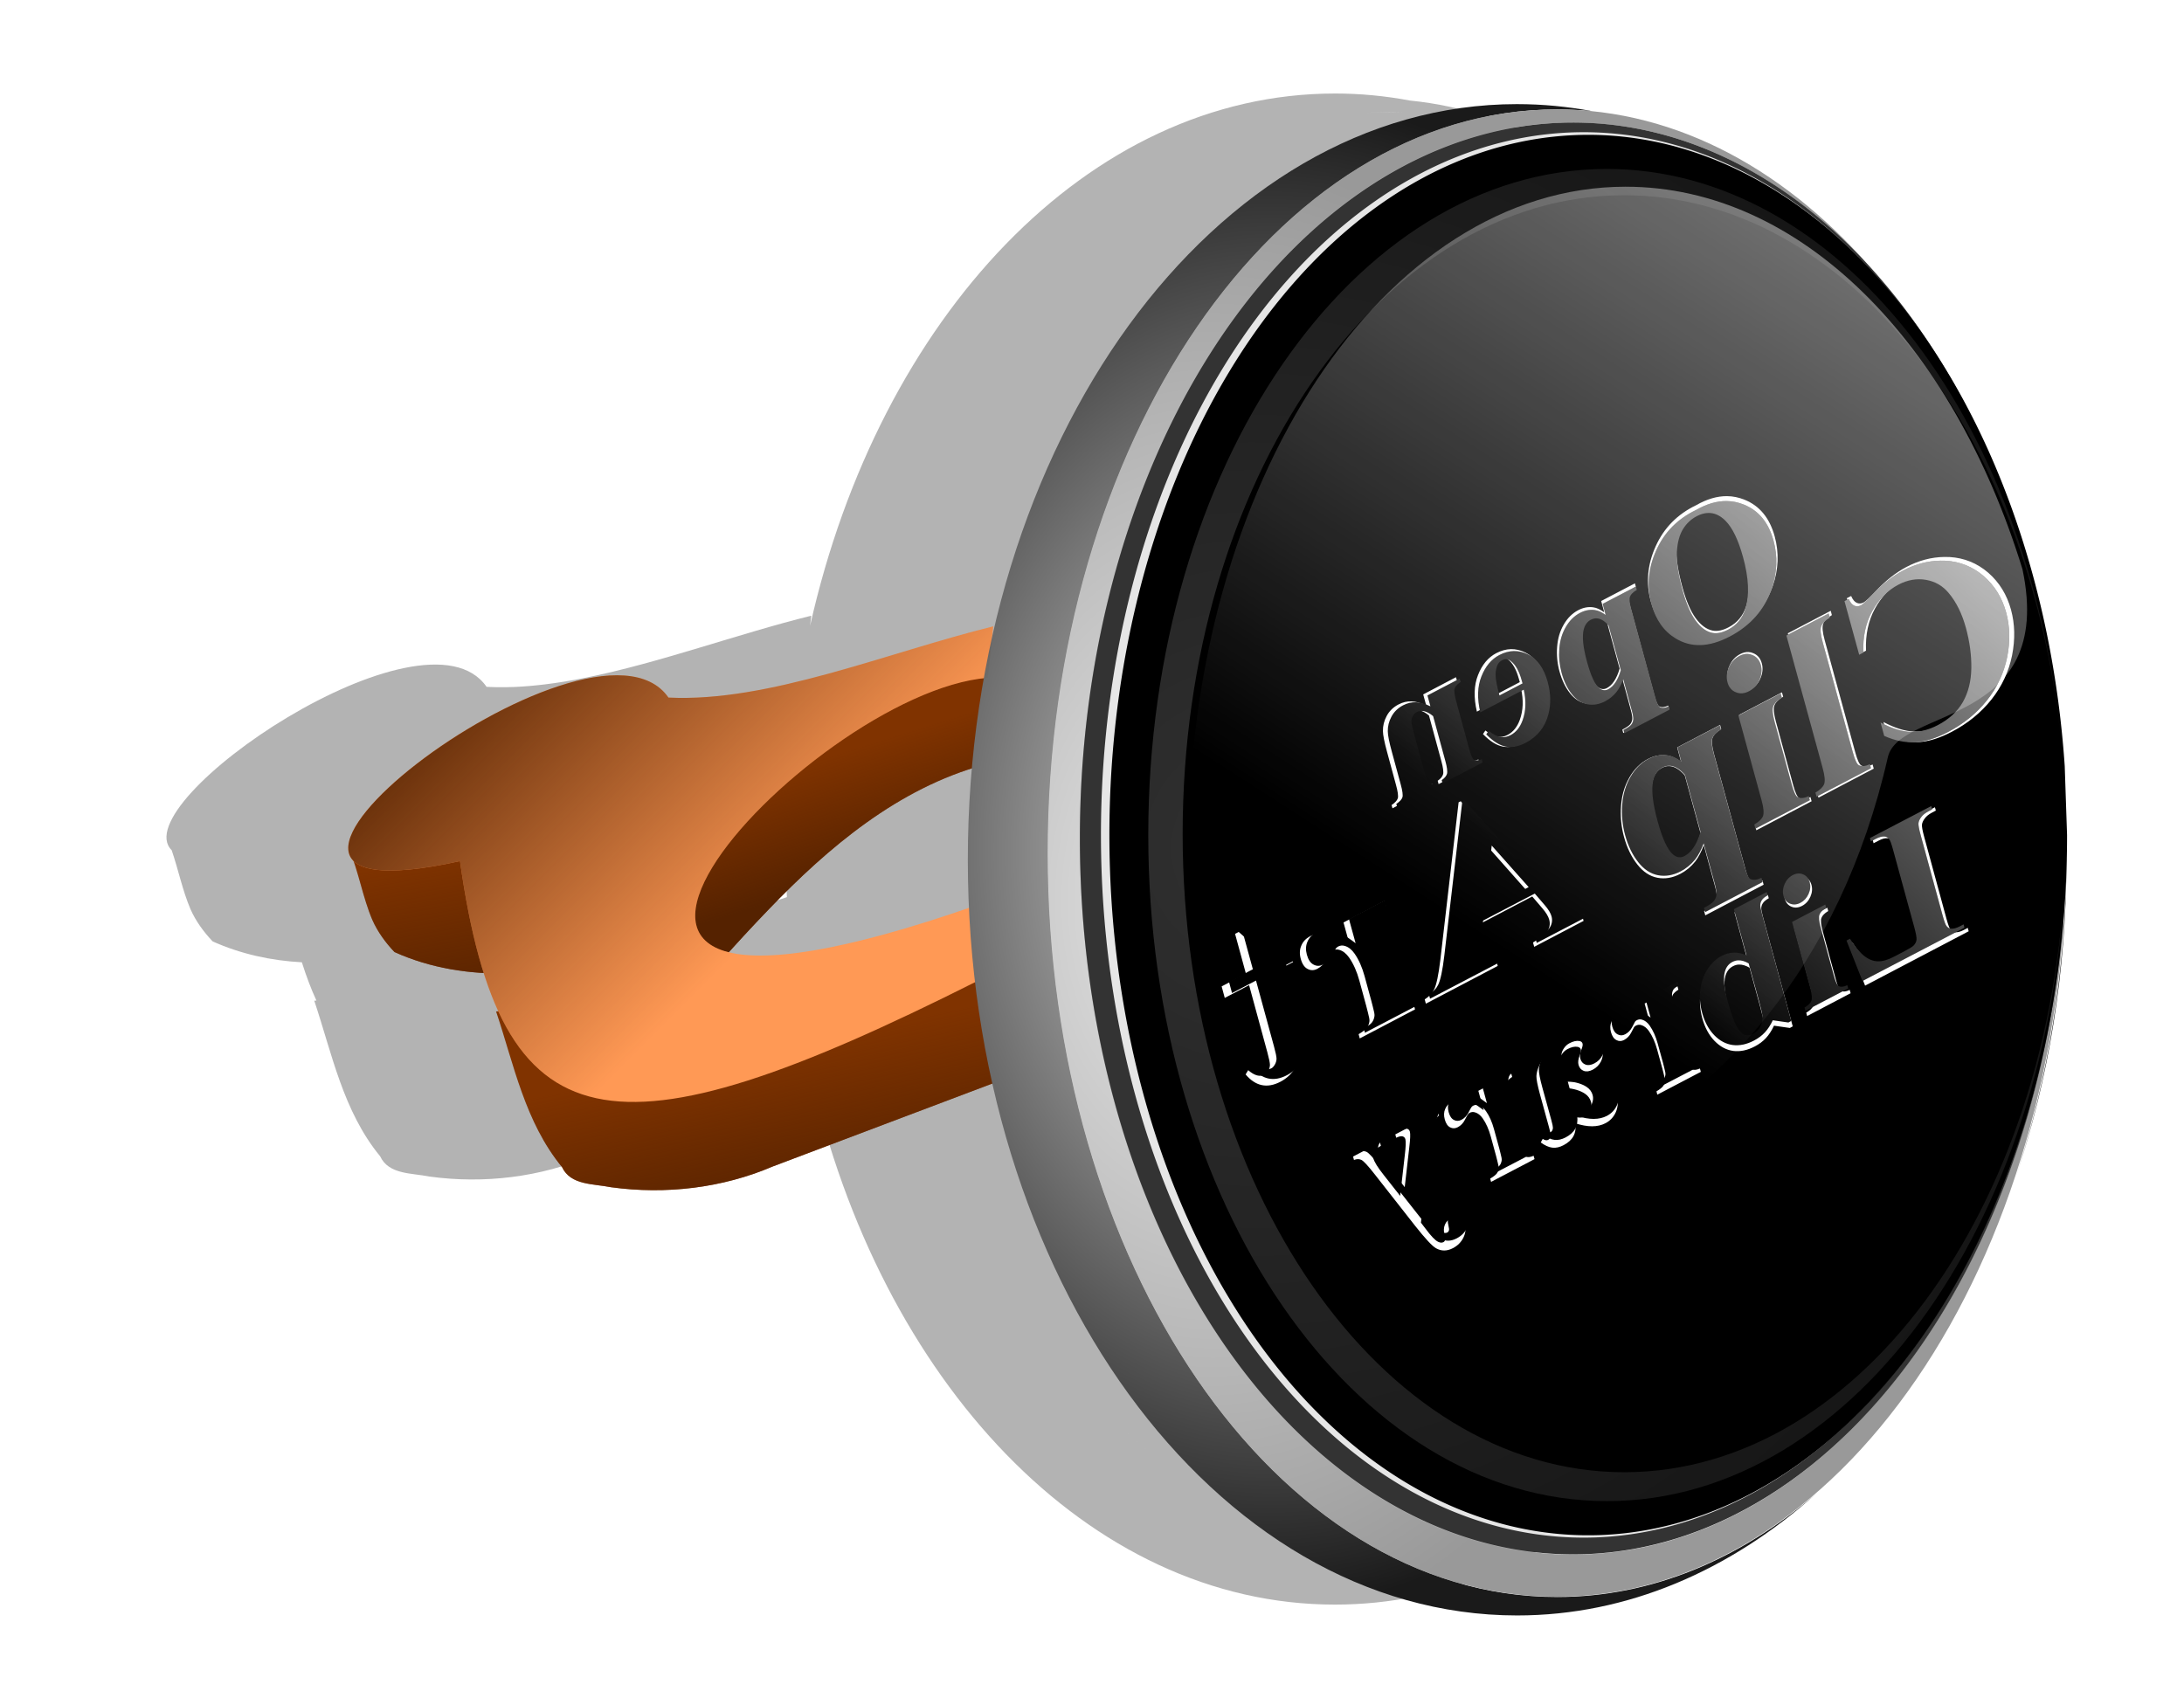
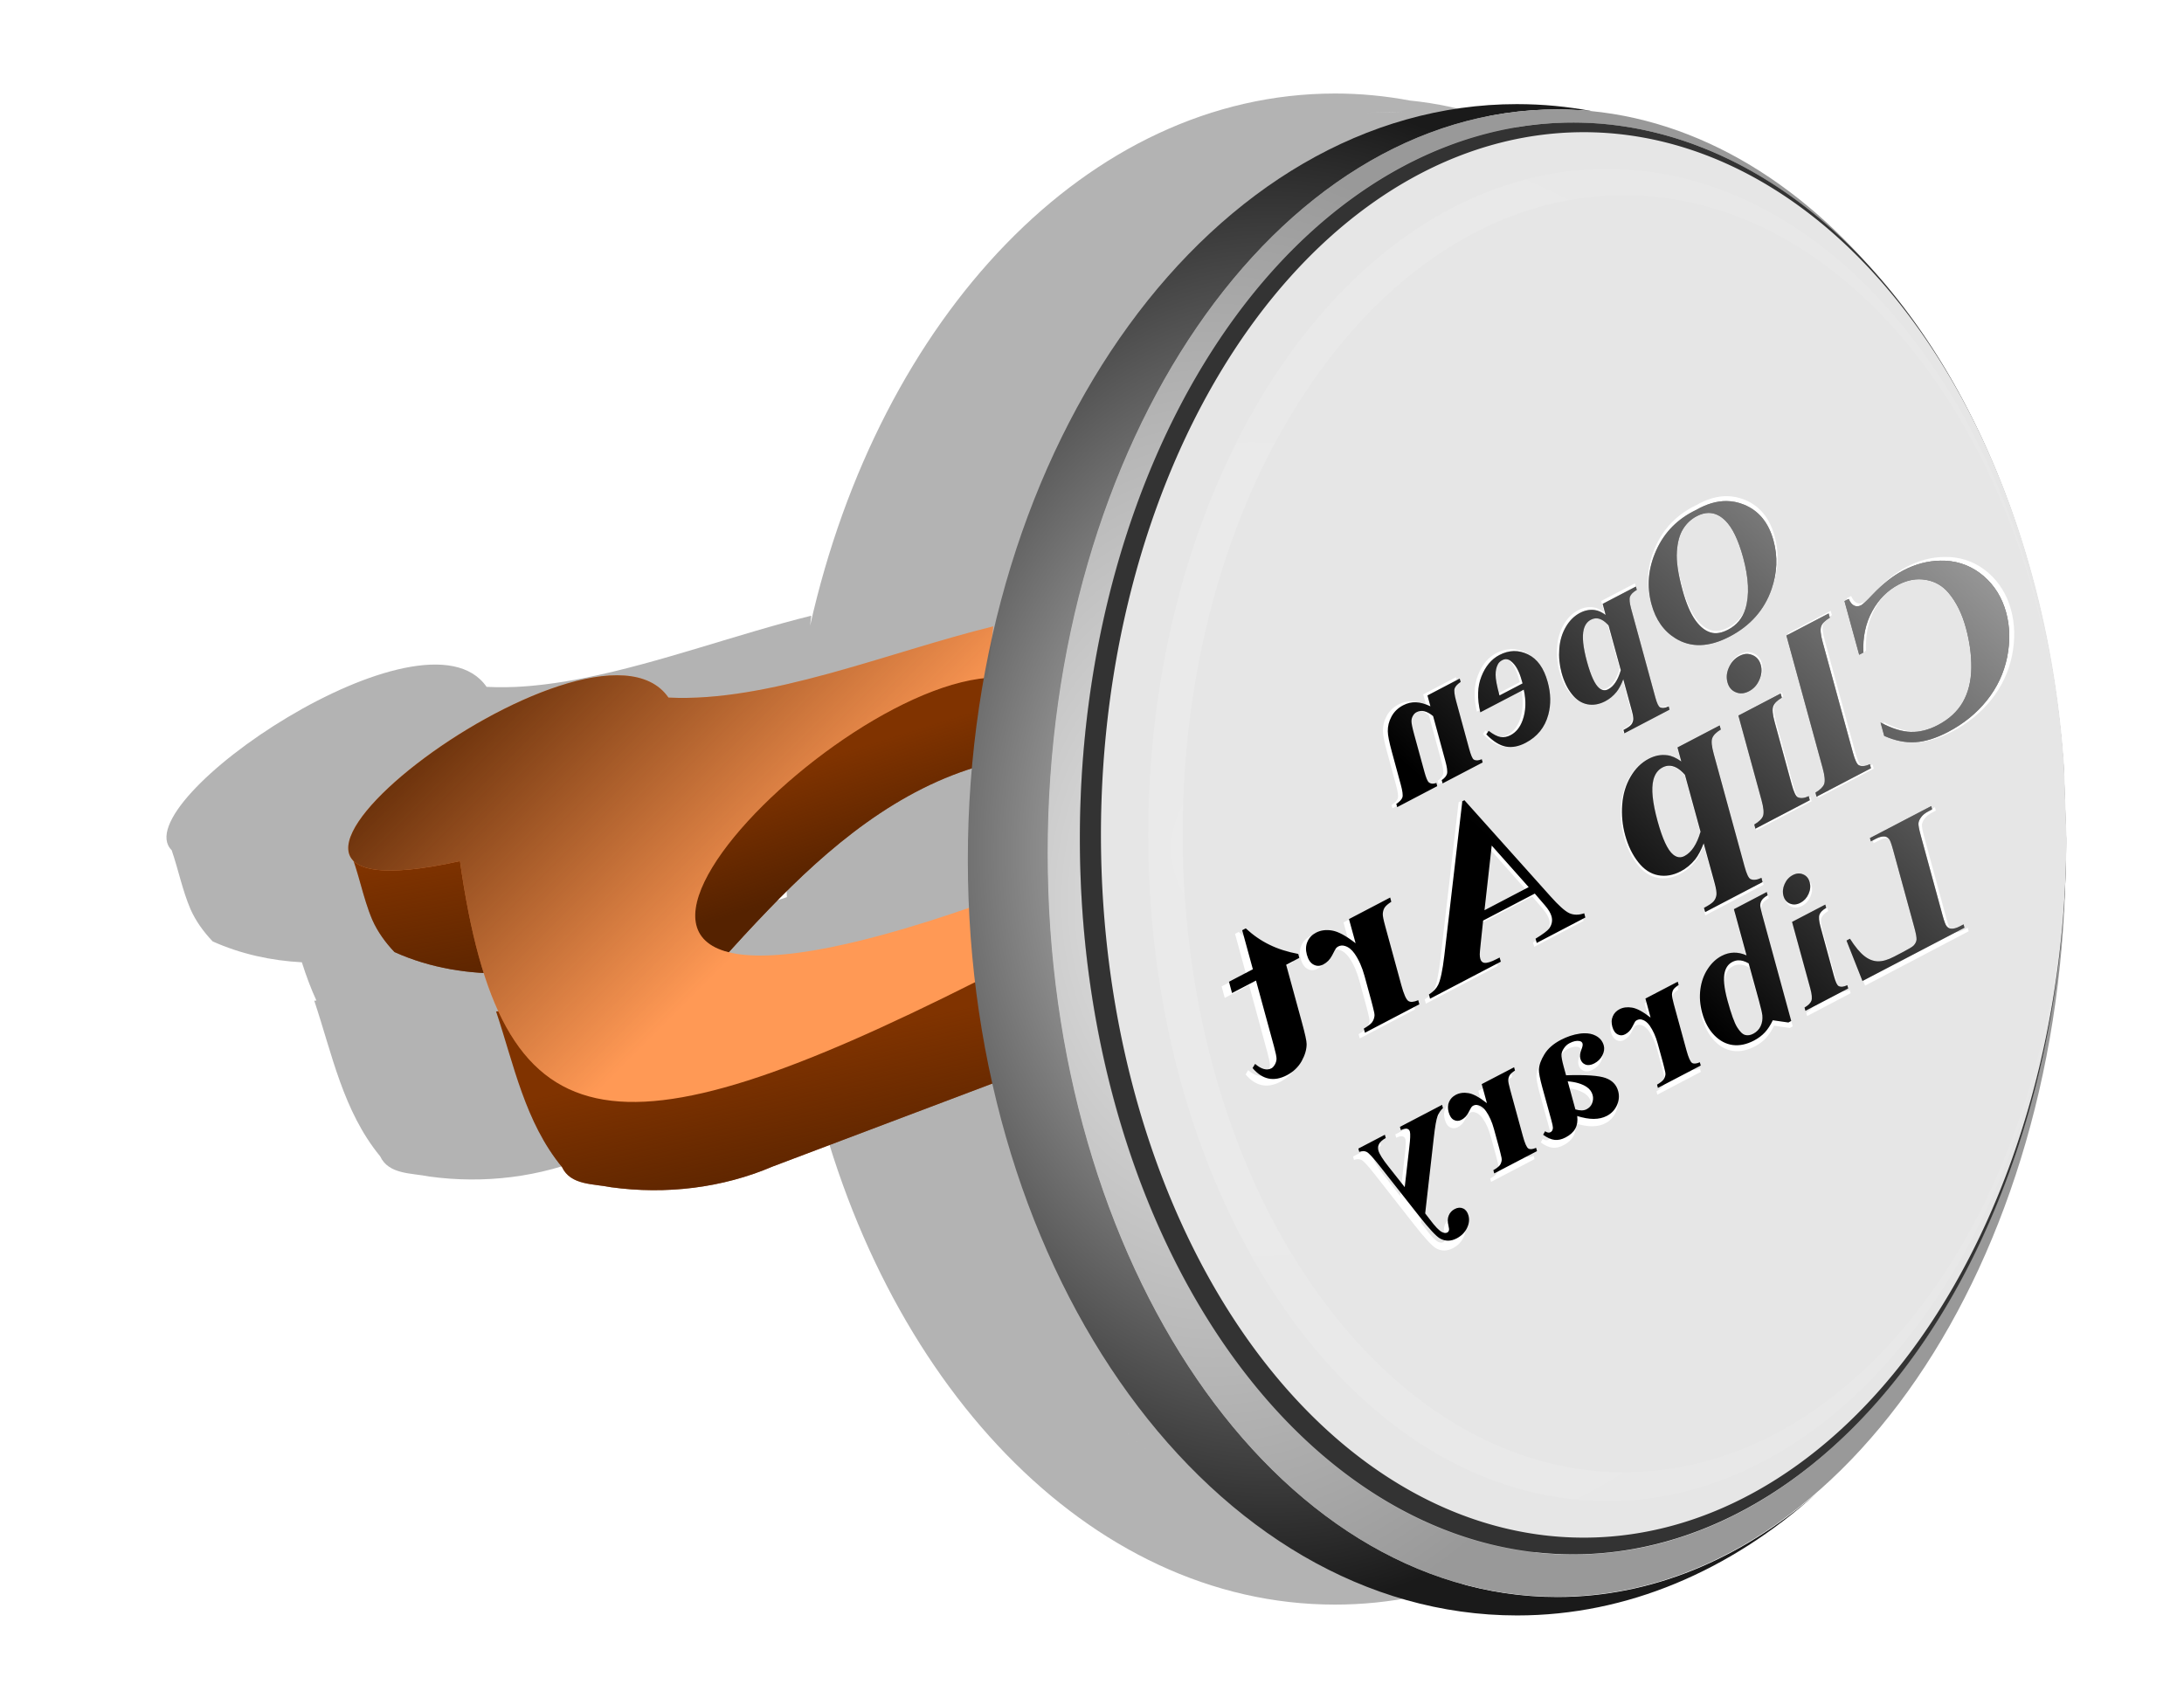
<svg xmlns="http://www.w3.org/2000/svg" version="1.1" viewBox="0 0 900 700">
  <defs>
    <filter id="o">
      <feGaussianBlur stdDeviation="2.457" />
    </filter>
    <filter id="n">
      <feGaussianBlur stdDeviation="2.386" />
    </filter>
    <filter id="m">
      <feGaussianBlur stdDeviation="0.819" />
    </filter>
    <filter id="l">
      <feGaussianBlur stdDeviation="3.214" />
    </filter>
    <filter id="j">
      <feGaussianBlur stdDeviation="12.282" />
    </filter>
    <radialGradient id="c" cx="420.03" cy="355.97" r="192.44" gradientTransform="matrix(1 0 0 1.48 0 -164.94)" gradientUnits="userSpaceOnUse">
      <stop stop-color="#e8e8e8" offset="0" />
      <stop stop-color="#999" offset="1" />
    </radialGradient>
    <radialGradient id="b" cx="630.47" cy="320.52" r="103.42" gradientTransform="matrix(5.451 -.48 .502 5.695 -3161.7 -1180.8)" gradientUnits="userSpaceOnUse">
      <stop stop-color="#fff" offset="0" />
      <stop stop-color="#fff" stop-opacity="0" offset="1" />
    </radialGradient>
    <linearGradient id="i" x1="875.71" x2="554.29" y1="-102.86" y2="405.71" gradientUnits="userSpaceOnUse">
      <stop stop-color="#fff" offset="0" />
      <stop stop-color="#fff" stop-opacity="0" offset="1" />
    </linearGradient>
    <linearGradient id="h" x1="177.79" x2="291.93" y1="216.14" y2="329.27" gradientTransform="matrix(1.09 0 0 1.076 41.962 -17.925)" gradientUnits="userSpaceOnUse">
      <stop stop-color="#520" offset="0" />
      <stop stop-color="#520" stop-opacity="0" offset="1" />
    </linearGradient>
    <radialGradient id="a" cx="442.02" cy="343.89" r="207.59" gradientTransform="matrix(1.09 0 0 1.5 41.962 -164.64)" gradientUnits="userSpaceOnUse">
      <stop stop-color="#ddd" offset="0" />
      <stop stop-color="#1a1a1a" offset="1" />
    </radialGradient>
    <linearGradient id="g" x1="124.25" x2="114.15" y1="405.04" y2="346.45" gradientTransform="matrix(1.09 0 0 1.076 41.962 -17.925)" gradientUnits="userSpaceOnUse">
      <stop stop-color="#520" offset="0" />
      <stop stop-color="#520" stop-opacity="0" offset="1" />
    </linearGradient>
    <linearGradient id="f" x1="251.53" x2="238.4" y1="482.82" y2="421.2" gradientTransform="matrix(1.09 0 0 1.076 41.962 -17.925)" gradientUnits="userSpaceOnUse">
      <stop stop-color="#520" offset="0" />
      <stop stop-color="#520" stop-opacity="0" offset="1" />
    </linearGradient>
    <linearGradient id="e" x1="283.85" x2="269.71" y1="352.51" y2="308.06" gradientTransform="matrix(1.09 0 0 1.076 41.962 -17.925)" gradientUnits="userSpaceOnUse">
      <stop stop-color="#520" offset="0" />
      <stop stop-color="#520" stop-opacity="0" offset="1" />
    </linearGradient>
    <filter id="k">
      <feGaussianBlur stdDeviation="1.879" />
    </filter>
    <linearGradient id="d" x1="887.92" x2="644.48" y1="95.929" y2="372.71" gradientUnits="userSpaceOnUse">
      <stop stop-color="#fff" offset="0" />
      <stop stop-color="#fff" stop-opacity="0" offset="1" />
    </linearGradient>
  </defs>
  <path transform="matrix(1.09 0 0 1.076 41.962 -17.925)" d="m466.19 52.481c-93.282 0-172.23 85.777-198.41 203.84l0.406-3.812c-27.68 6.913-57.409 18.107-85.594 23.812-1.281 0.259-2.569 0.514-3.844 0.75-2.549 0.471-5.076 0.884-7.594 1.25-1.259 0.183-2.5 0.346-3.75 0.5-3.751 0.462-7.465 0.802-11.125 0.969-1.22 0.056-2.448 0.075-3.656 0.094-2.417 0.038-4.789-6e-3 -7.156-0.125-23.379-34.244-137.32 44.305-119.06 62.562 2.548 7.49 4.049 15.318 7.125 22.625 2.009 4.576 4.959 8.684 8.375 12.312 10.591 4.828 22.115 7.377 33.719 8 1.663 5.322 3.485 10.22 5.5 14.656l-0.812 0.062c6.737 20.369 10.875 42.281 24.906 59.594 3.257 7.047 11.837 6.361 18.562 7.75 20.602 2.876 42.047 0.299 61.031-7.938l83.031-31.781c26.208 117.98 105.1 203.69 198.34 203.69 41.67 0 80.454-17.127 112.97-46.594 32.638-28.582 59.11-71.011 75.656-121.84 12.167-36.812 18.969-77.778 18.969-120.97l-0.031-0.5c3e-3 -0.676 0.031-1.354 0.031-2.031l-0.031-1.156c-4e-3 0.396-0.026 0.792-0.031 1.188 0.032-1.853 0.056-3.7 0.062-5.562v-0.281c9.4e-4 -0.356 0-0.706 0-1.062l-0.906-26.406c-2e-3 -0.031 2e-3 -0.062 0-0.094-0.141-2.111-0.295-4.217-0.469-6.312-3e-3 -0.042 3e-3 -0.083 0-0.125-0.173-2.083-0.357-4.152-0.562-6.219-5e-3 -0.053-0.026-0.103-0.031-0.156-0.205-2.056-0.421-4.116-0.656-6.156-7e-3 -0.063-0.024-0.124-0.031-0.188-0.235-2.029-0.484-4.051-0.75-6.062-0.01-0.073-0.022-0.146-0.031-0.219-0.267-2.011-0.547-4.007-0.844-6-0.011-0.073-0.02-0.146-0.031-0.219-0.02-0.136-0.042-0.27-0.062-0.406-0.601-3.999-1.25-7.949-1.969-11.875-0.354-1.932-0.712-3.837-1.094-5.75-0.019-0.094-0.044-0.187-0.062-0.281-0.222-1.108-0.457-2.211-0.688-3.312-0.188-0.895-0.369-1.796-0.562-2.688-0.407-1.87-0.817-3.743-1.25-5.594-0.027-0.116-0.067-0.228-0.094-0.344-0.435-1.849-0.883-3.671-1.344-5.5-0.029-0.115-0.065-0.228-0.094-0.344-0.277-1.097-0.557-2.192-0.844-3.281-0.222-0.843-0.429-1.693-0.656-2.531-0.483-1.783-0.992-3.549-1.5-5.312-1.133-3.933-2.341-7.826-3.594-11.656-1.158-3.539-2.336-7.021-3.594-10.469-0.717-1.966-1.47-3.908-2.219-5.844-0.62-1.605-1.233-3.198-1.875-4.781-0.069-0.169-0.15-0.331-0.219-0.5-0.598-1.467-1.197-2.927-1.812-4.375-0.119-0.28-0.224-0.564-0.344-0.844-0.657-1.533-1.354-3.051-2.031-4.562-0.084-0.188-0.165-0.375-0.25-0.562-0.218-0.484-0.436-0.956-0.656-1.438-0.029-0.064-0.065-0.123-0.094-0.188-0.435-0.95-0.839-1.903-1.281-2.844-0.09-0.19-0.191-0.373-0.281-0.562-0.064-0.135-0.123-0.271-0.188-0.406-10.58-22.533-23.375-42.601-37.906-59.5-30.066-36.294-67.59-59.311-108.41-63.406-9.271-1.768-18.715-2.688-28.312-2.688zm21.219 7.062c1.494 0 2.983 0.042 4.469 0.094 2.859 0.099 5.704 0.306 8.531 0.594-2.831-0.289-5.669-0.494-8.531-0.594-1.49-0.052-2.971-0.062-4.469-0.062-3.217 0-6.417 0.107-9.594 0.344 3.177-0.237 6.377-0.375 9.594-0.375zm14.094 0.812c1.044 0.115 2.085 0.234 3.125 0.375-1.039-0.141-2.082-0.26-3.125-0.375zm4.406 0.562c1.005 0.146 2 0.299 3 0.469-0.998-0.169-1.998-0.323-3-0.469zm-42.25 0.844c-4.664 0.872-9.263 2.005-13.812 3.375 4.55-1.37 9.149-2.502 13.812-3.375zm-22.844 6.438c-2.978 1.127-5.926 2.352-8.844 3.688 2.918-1.336 5.866-2.56 8.844-3.688zm99.188 2.469c1 0.433 2.007 0.856 3 1.312-0.991-0.456-2.002-0.881-3-1.312zm11.969 5.844c1.135 0.617 2.282 1.226 3.406 1.875-1.13-0.652-2.266-1.255-3.406-1.875zm3.531 1.969c1.308 0.757 2.612 1.545 3.906 2.344-1.295-0.799-2.597-1.587-3.906-2.344zm16.875 11.25c0.781 0.59 1.569 1.176 2.344 1.781-0.775-0.606-1.562-1.191-2.344-1.781zm10.438 8.5c0.9 0.791 1.797 1.594 2.688 2.406-0.893-0.815-1.785-1.613-2.688-2.406zm-322.72 208.69c-0.991 11.469-1.5 23.128-1.5 34.969 0 6.18 0.132 12.322 0.406 18.406-47.703 16.682-76.124 20.681-90.75 17 4.946-5.511 9.921-10.984 15.031-16.344 21.593-22.774 46.507-44.278 76.812-54.031zm413.56 35.875c-0.029 1.313-0.053 2.63-0.094 3.938 0.041-1.31 0.065-2.623 0.094-3.938zm-2.188 34.031c-0.198 1.852-0.402 3.692-0.625 5.531 0.223-1.836 0.427-3.683 0.625-5.531zm-1.625 13.25c-0.225 1.587-0.475 3.173-0.719 4.75 0.244-1.582 0.493-3.158 0.719-4.75zm-1.031 6.781c-0.233 1.46-0.47 2.924-0.719 4.375 0.25-1.456 0.485-2.91 0.719-4.375zm-4.062 28.875c-0.253 1.181-0.518 2.357-0.781 3.531 0.263-1.173 0.528-2.351 0.781-3.531zm-15.844 44.938c-0.599 1.529-1.194 3.052-1.812 4.562 0.617-1.506 1.215-3.038 1.812-4.562zm-2.312 5.812c-0.669 1.614-1.34 3.221-2.031 4.812 0.693-1.596 1.36-3.194 2.031-4.812zm-5 11.406c-0.728 1.576-1.469 3.135-2.219 4.688-0.648 1.34-1.305 2.678-1.969 4 0.664-1.324 1.32-2.658 1.969-4 0.751-1.554 1.49-3.11 2.219-4.688zm-10.656 20.844c-0.746 1.325-1.518 2.634-2.281 3.938 0.762-1.302 1.536-2.614 2.281-3.938zm-35.656 48.75c-1.218 1.274-2.448 2.518-3.688 3.75-1.237 1.23-2.492 2.438-3.75 3.625-1.261 1.19-2.531 2.354-3.812 3.5-1.283 1.147-2.572 2.273-3.875 3.375-1.303 1.103-2.615 2.193-3.938 3.25-1.099 0.879-2.2 1.747-3.312 2.594 1.117-0.85 2.209-1.711 3.312-2.594 1.32-1.056 2.637-2.149 3.938-3.25s2.594-2.23 3.875-3.375 2.552-2.311 3.812-3.5 2.511-2.393 3.75-3.625 2.47-2.475 3.688-3.75zm-212.09 3.75c4.958 4.929 10.093 9.528 15.375 13.75-5.287-4.226-10.412-8.816-15.375-13.75zm185 19.812c-0.827 0.586-1.666 1.15-2.5 1.719 0.836-0.571 1.671-1.131 2.5-1.719zm-157.5 2.812c4.128 2.747 8.343 5.287 12.625 7.594-4.282-2.307-8.497-4.847-12.625-7.594zm145.03 5.188c-1.413 0.82-2.82 1.636-4.25 2.406 1.427-0.769 2.839-1.588 4.25-2.406zm-128.09 4.625c2.887 1.438 5.802 2.768 8.75 4-2.948-1.232-5.863-2.563-8.75-4zm119.53 0c-1.44 0.717-2.888 1.396-4.344 2.062-1.458 0.667-2.933 1.322-4.406 1.938-1.05 0.439-2.099 0.869-3.156 1.281 1.058-0.412 2.106-0.842 3.156-1.281 1.474-0.616 2.947-1.27 4.406-1.938 1.459-0.668 2.9-1.344 4.344-2.062zm-106.34 5.781c2.978 1.127 5.998 2.149 9.031 3.062-3.033-0.913-6.054-1.935-9.031-3.062zm88.688 1.594c-0.839 0.285-1.688 0.544-2.531 0.812 0.843-0.268 1.692-0.528 2.531-0.812zm-9.125 2.75c-1.302 0.342-2.626 0.667-3.938 0.969 1.321-0.304 2.626-0.624 3.938-0.969zm-52.031 2.875c3.133 0.468 6.292 0.826 9.469 1.062-3.177-0.237-6.336-0.594-9.469-1.062zm41.438 14.469c-1.175 0.258-2.349 0.492-3.531 0.719 1.176-0.225 2.362-0.462 3.531-0.719zm-9.781 1.75c-0.992 0.142-1.973 0.287-2.969 0.406 0.997-0.119 1.976-0.265 2.969-0.406zm-4.594 0.594c-1.357 0.145-2.729 0.272-4.094 0.375 1.369-0.103 2.733-0.23 4.094-0.375zm-4.156 0.375c-1.643 0.124-3.284 0.219-4.938 0.281-1.653 0.062-3.305 0.094-4.969 0.094 1.661 0 3.318-0.032 4.969-0.094 1.651-0.062 3.298-0.158 4.938-0.281z" fill="#b3b3b3" filter="url(#j)" />
  <path d="m401.59 271.74c2.287 3.959 5.263 7.762 7.118 11.82-1.088 10.554-2.175 21.109-3.263 31.663-35.309 9.668-64.01 33.901-88.726 59.628-6.922 7.166-13.643 14.516-20.32 21.904l-47.914-43.483c46.996-27.539 93.993-55.079 140.99-82.618 4.039 0.362 8.078 0.725 12.116 1.087z" fill="#803300" />
  <path d="m143.85 350.01c4.021 9.447 5.566 19.708 9.591 29.144 2.191 4.925 5.409 9.347 9.134 13.253 14.775 6.647 31.192 9.287 47.363 8.697-7.71-25.546-15.421-51.093-23.131-76.639-14.319 8.515-28.638 17.031-42.958 25.546z" fill="#803300" />
  <path d="m204.43 416.87c7.346 21.921 11.857 45.506 27.156 64.138 3.551 7.583 12.905 6.824 20.238 8.319 22.465 3.095 45.847 0.331 66.547-8.533l103.05-38.921c-8.803-6.811-7.904-18.801-8.744-28.488-1.338-4.615 2.442-15.697-5.826-12.978-67.474 5.488-134.95 10.975-202.42 16.463z" fill="#803300" />
  <path d="m401.59 271.74c2.287 3.959 5.263 7.762 7.118 11.82-1.088 10.554-2.175 21.109-3.263 31.663-35.309 9.668-64.01 33.901-88.726 59.628-6.922 7.166-13.643 14.516-20.32 21.904l-47.914-43.483c46.996-27.539 93.993-55.079 140.99-82.618 4.039 0.362 8.078 0.725 12.116 1.087z" fill="url(#e)" />
  <path d="m204.43 416.87c7.346 21.921 11.857 45.506 27.156 64.138 3.551 7.583 12.905 6.824 20.238 8.319 22.465 3.095 45.847 0.331 66.547-8.533l103.05-38.921c-8.803-6.811-7.904-18.801-8.744-28.488-1.338-4.615 2.442-15.697-5.826-12.978-67.474 5.488-134.95 10.975-202.42 16.463z" fill="url(#f)" />
  <path d="m143.85 350.01c4.021 9.447 5.566 19.708 9.591 29.144 2.191 4.925 5.409 9.347 9.134 13.253 14.775 6.647 31.192 9.287 47.363 8.697-7.71-25.546-15.421-51.093-23.131-76.639-14.319 8.515-28.638 17.031-42.958 25.546z" fill="url(#g)" />
  <path d="m275.47 287.51c-31.718-45.851-216.28 96.193-85.915 67.399 16.682 118.57 61.989 125.54 213.14 49.462l-1.101-30.982c-220.95 77.069-69.074-88.089 5.507-94.033l2.2-21.2c-43.902 10.821-92.534 31.396-133.83 29.351z" fill="#f95" />
-   <path d="m625.19 42.912c-125.01 0-226.36 139.44-226.36 311.45s101.35 311.45 226.36 311.45c45.437 0 87.728-18.432 123.18-50.142-31.256 27.01-67.71 42.542-106.66 42.542-115.89 0-209.83-137.26-209.83-306.57s93.948-306.54 209.83-306.54c4.816 0 9.605 0.237 14.346 0.706-10.109-1.903-20.407-2.892-30.872-2.892zm226.33 310.91c-0.224 46.812-7.592 91.129-20.65 130.72 13.267-39.615 20.684-83.701 20.684-130.18l-0.034-0.538zm-20.65 130.72c-0.673 2.041-1.376 4.071-2.079 6.087 0.713-2.014 1.396-4.049 2.079-6.087z" fill="url(#a)" />
+   <path d="m625.19 42.912c-125.01 0-226.36 139.44-226.36 311.45s101.35 311.45 226.36 311.45c45.437 0 87.728-18.432 123.18-50.142-31.256 27.01-67.71 42.542-106.66 42.542-115.89 0-209.83-137.26-209.83-306.57s93.948-306.54 209.83-306.54c4.816 0 9.605 0.237 14.346 0.706-10.109-1.903-20.407-2.892-30.872-2.892zc-0.224 46.812-7.592 91.129-20.65 130.72 13.267-39.615 20.684-83.701 20.684-130.18l-0.034-0.538zm-20.65 130.72c-0.673 2.041-1.376 4.071-2.079 6.087 0.713-2.014 1.396-4.049 2.079-6.087z" fill="url(#a)" />
  <path transform="matrix(1.09 0 0 1.076 41.962 -17.925)" d="m550.03 58.562c-106.28 0-192.44 127.52-192.44 284.84 0 157.33 86.159 284.88 192.44 284.88s192.44-127.55 192.44-284.88l-0.03-1.15c-1.594 149.44-84.409 269.88-186.34 269.88-102.93 0-186.38-122.78-186.38-274.25s83.444-274.28 186.38-274.28c43.422 0 83.624 21.961 115.5 59.031-33.28-40.167-75.68-64.068-121.57-64.068z" fill="url(#c)" filter="url(#n)" />
  <path transform="matrix(2.032 0 0 1.141 -683.91 -20.916)" d="m755.59 321.19a100.01 258.6 0 1 1-0.486-25.452" fill="#333" filter="url(#o)" />
  <path transform="matrix(1.989 0 0 1.12 -651.34 -15.629)" d="m755.59 321.19a100.01 258.6 0 1 1-0.486-25.452" fill="#e6e6e6" filter="url(#m)" />
-   <path transform="matrix(1.973 0 0 1.116 -638.97 -14.284)" d="m755.59 321.19a100.01 258.6 0 1 1-0.486-25.452" />
  <path d="m275.47 287.51c-31.718-45.851-216.28 96.193-85.915 67.399 16.682 118.57 61.989 125.54 213.14 49.462l-1.101-30.982c-220.95 77.069-69.074-88.089 5.507-94.033l2.2-21.2c-43.902 10.821-92.534 31.396-133.83 29.351z" fill="url(#h)" />
  <path transform="matrix(1.09 0 0 1.076 41.962 -17.925)" d="m569.03 81.375c-95.775 0-173.41 114.25-173.41 255.16s77.632 255.12 173.41 255.12c94.456 0 171.28-111.12 173.38-249.34-2.29 132.14-76.1 238.27-166.85 238.27-92.18 0-166.94-109.52-166.94-244.59s74.754-244.56 166.94-244.56c83.139 0 153.15 89.514 165.12 208.88-12.13-125.05-85.03-218.94-171.65-218.94z" fill="url(#b)" filter="url(#l)" opacity=".434" />
  <path d="m711.71 204.49c-4.086-0.042-8.337 1.204-12.719 3.719-7.742 3.719-13.288 9.348-16.688 16.906-3.423 7.571-4.099 15.16-2.031 22.75 1.767 6.484 5.088 11.26 10 14.312 6.509 4.053 14.089 3.81 22.719-0.719 8.653-4.542 14.501-11.191 17.531-19.906 2.393-6.887 2.655-13.708 0.812-20.469-2.068-7.59-6.214-12.617-12.438-15.125-2.345-0.945-4.736-1.444-7.188-1.469zm-7.688 5c2.56-0.064 4.941 1.018 7.188 3.25 2.936 2.941 5.407 8.067 7.406 15.406 2.377 8.721 2.716 15.939 0.969 21.625-1.215 3.97-3.633 6.883-7.25 8.781-2.435 1.278-4.651 1.744-6.625 1.344-2.519-0.517-4.851-2.246-6.969-5.156-2.124-2.936-3.952-7.226-5.5-12.906-1.842-6.761-2.615-12.131-2.344-16.094 0.264-3.988 1.126-7.15 2.594-9.5 1.444-2.338 3.362-4.153 5.75-5.406 1.649-0.865 3.245-1.305 4.781-1.344zm97.156 20.062c-5.265 0.076-10.455 1.444-15.562 4.125-4.303 2.258-8.568 5.631-12.812 10.125-2.454 2.604-4.06 4.105-4.812 4.5-0.963 0.505-1.889 0.56-2.781 0.188-0.931-0.389-1.72-1.323-2.375-2.844l-1.781 0.906 6.156 22.562 1.75-0.938c-0.28-6.581 0.962-12.376 3.719-17.406 2.757-5.03 6.426-8.756 11-11.156 3.822-2.006 7.643-2.661 11.469-2 3.826 0.661 6.997 2.499 9.5 5.5 3.212 3.835 5.606 8.707 7.219 14.625 1.586 5.822 2.358 11.475 2.281 17-0.085 5.493-1.285 10.27-3.562 14.281-2.286 3.979-5.774 7.193-10.469 9.656-3.852 2.021-7.603 2.961-11.281 2.844-3.708-0.102-7.943-1.419-12.688-3.938l1.531 5.625c4.468 2.006 8.798 2.887 13 2.656 4.163-0.247 8.723-1.675 13.688-4.281 6.53-3.427 11.985-7.861 16.312-13.312 4.297-5.436 7.121-11.489 8.469-18.156 1.317-6.651 1.166-12.927-0.438-18.812-1.691-6.206-4.819-11.279-9.375-15.25-4.586-3.955-9.894-6.114-15.906-6.469-0.755-0.042-1.498-0.042-2.25-0.031zm-127.44 10.875-13.906 7.281 1.25 4.656c-1.652-1.202-3.169-1.891-4.594-2.062-2.048-0.275-4.092 0.12-6.125 1.188-2.435 1.278-4.428 3.261-5.969 5.938-1.564 2.688-2.466 5.751-2.719 9.188-0.26 3.411 0.065 6.776 0.969 10.094 0.973 3.569 2.386 6.543 4.281 8.938 1.865 2.382 4.05 3.803 6.531 4.281 2.451 0.466 4.931 0.034 7.438-1.281 1.821-0.955 3.399-2.252 4.75-3.938 1.004-1.274 1.944-3.047 2.812-5.312l3.562 13.125c0.493 1.81 0.707 3.085 0.625 3.875-0.106 0.802-0.39 1.526-0.875 2.125-0.485 0.599-1.564 1.319-3.219 2.188l0.375 1.406 18.906-9.938-0.375-1.375c-1.48 0.719-2.69 0.832-3.625 0.375-0.63-0.33-1.28-1.681-1.938-4.094l-10.125-37.219c-0.678-2.488-0.859-4.223-0.5-5.188 0.352-0.989 1.311-1.924 2.844-2.844l-0.375-1.406zm80.688 11.312-17.688 9.281 15.188 55.75c0.863 3.167 1.073 5.397 0.625 6.656-0.457 1.227-1.675 2.439-3.656 3.625l0.469 1.719 22.781-11.969-0.469-1.719c-1.883 0.915-3.426 1.051-4.625 0.438-0.802-0.42-1.637-2.208-2.5-5.375l-12.656-46.438c-0.854-3.135-1.05-5.335-0.594-6.562 0.448-1.259 1.643-2.455 3.594-3.625l-0.469-1.781zm-97.719 2.062c1.819-0.168 3.691 0.822 5.594 2.969l5.125 18.812c-1.198 4.133-2.964 6.815-5.281 8.031-1.277 0.67-2.532 0.498-3.75-0.5-1.805-1.466-3.509-5.162-5.125-11.094-1.657-6.082-2.113-10.587-1.375-13.531 0.494-1.954 1.487-3.331 3-4.125 0.597-0.313 1.206-0.506 1.812-0.562zm-34.094 13.75c-1.994 0.048-4.022 0.602-6.031 1.656-3.357 1.762-5.842 4.769-7.5 9-1.688 4.218-1.848 9.239-0.469 15.094l18.188-9.531c1.061 4.787 0.888 9.075-0.5 12.906-1.063 2.942-2.738 5.015-5.031 6.219-1.419 0.745-2.803 1.003-4.188 0.781-1.391-0.247-3.049-1.102-4.969-2.594l-1 1.469c2.858 2.953 5.598 4.664 8.219 5.156 2.614 0.467 5.358-0.061 8.219-1.562 4.918-2.581 8.097-6.526 9.531-11.875 1.15-4.309 1.058-8.887-0.25-13.688-1.603-5.881-4.357-9.751-8.281-11.656-1.977-0.959-3.944-1.423-5.938-1.375zm97.938 1.188c-1.137-0.06-2.296 0.243-3.5 0.875-1.956 1.027-3.422 2.63-4.375 4.812-0.962 2.15-1.152 4.234-0.594 6.281 0.558 2.047 1.724 3.443 3.5 4.156 1.746 0.729 3.574 0.573 5.5-0.438 1.926-1.011 3.351-2.569 4.312-4.719 0.962-2.15 1.183-4.265 0.625-6.312-0.558-2.047-1.722-3.427-3.469-4.156-0.658-0.285-1.318-0.464-2-0.5zm-101.41 2.219c0.745-0.048 1.482 0.205 2.188 0.75 2.005 1.505 3.532 4.229 4.594 8.125l0.375 1.312-9.656 5.062c-1.103-4.046-1.64-6.956-1.625-8.688-9e-3 -1.719 0.306-3.199 0.969-4.438 0.373-0.713 0.985-1.284 1.812-1.719 0.461-0.242 0.897-0.378 1.344-0.406zm-19.156 8.156-13.5 7.094 1.25 4.562c-2.236-1.067-4.262-1.627-6.062-1.688-1.807-0.086-3.609 0.338-5.406 1.281-2.151 1.129-3.774 2.724-4.844 4.75-1.076 2.001-1.572 4.054-1.531 6.188 0.012 1.631 0.578 4.491 1.688 8.562l3.719 13.719c0.74 2.714 0.983 4.523 0.719 5.438-0.295 0.902-1.145 1.836-2.562 2.781l0.375 1.344 16.75-8.812-0.344-1.344c-1.301 0.482-2.359 0.395-3.156-0.25-0.549-0.43-1.166-1.887-1.844-4.375l-4.281-15.688c-0.788-2.89-1.164-4.759-1.156-5.625 7e-3 -0.866 0.214-1.637 0.625-2.312 0.38-0.688 0.885-1.177 1.5-1.5 2.033-1.067 4.346-0.517 6.938 1.656l5.125 18.875c0.719 2.639 0.945 4.436 0.688 5.375-0.281 0.952-1.014 1.823-2.219 2.656l0.375 1.375 16.781-8.812-0.375-1.344c-1.436 0.581-2.565 0.619-3.375 0.125-0.553-0.342-1.198-1.879-1.938-4.594l-5.406-19.906c-0.726-2.664-0.951-4.442-0.656-5.344 0.271-0.889 1.12-1.811 2.531-2.781l-0.406-1.406zm134.34 6.25-17.688 9.281 9.688 35.562c0.863 3.167 1.073 5.397 0.625 6.656-0.457 1.227-1.675 2.408-3.656 3.594l0.469 1.75 22.781-11.969-0.469-1.719c-1.883 0.915-3.426 1.051-4.625 0.438-0.802-0.42-1.637-2.208-2.5-5.375l-7.125-26.188c-0.863-3.167-1.082-5.367-0.625-6.594 0.448-1.259 1.674-2.486 3.625-3.656l-0.5-1.781zm-25.5 13.406-17.688 9.281 1.594 5.906c-2.102-1.529-4.061-2.407-5.875-2.625-2.606-0.351-5.193 0.142-7.781 1.5-3.099 1.627-5.633 4.157-7.594 7.562-1.991 3.422-3.147 7.314-3.469 11.688-0.33 4.341 0.068 8.621 1.219 12.844 1.238 4.542 3.087 8.327 5.5 11.375 2.374 3.032 5.123 4.859 8.281 5.469 3.12 0.593 6.279 0.049 9.469-1.625 2.317-1.216 4.343-2.886 6.062-5.031 1.278-1.621 2.457-3.866 3.562-6.75l4.562 16.688c0.628 2.303 0.886 3.963 0.781 4.969-0.134 1.021-0.507 1.893-1.125 2.656-0.618 0.763-1.987 1.707-4.094 2.812l0.5 1.781 24.031-12.625-0.469-1.781c-1.883 0.915-3.435 1.082-4.625 0.5-0.802-0.42-1.601-2.179-2.438-5.25l-12.906-47.344c-0.863-3.167-1.082-5.367-0.625-6.594 0.448-1.259 1.643-2.486 3.594-3.656l-0.469-1.75zm-21.656 17c2.315-0.214 4.672 1.048 7.094 3.781l6.531 23.938c-1.524 5.261-3.77 8.671-6.719 10.219-1.625 0.853-3.2 0.646-4.75-0.625-2.297-1.866-4.474-6.576-6.531-14.125-2.109-7.741-2.689-13.472-1.75-17.219 0.629-2.487 1.887-4.239 3.812-5.25 0.76-0.399 1.541-0.647 2.312-0.719zm-85.219 14.469-0.875 0.438-7.531 64.938c-0.729 6.16-1.597 10.259-2.594 12.281-0.753 1.529-2.022 2.861-3.844 4l0.469 1.781 29.625-15.562-0.5-1.75-1.219 0.625c-2.377 1.248-4.127 1.792-5.281 1.594-0.801-0.164-1.332-0.728-1.594-1.688-0.157-0.576-0.234-1.235-0.219-1.938-0.018-0.319 0.108-1.759 0.375-4.312l1.031-9.812 21.625-11.344 4.281 5c1.418 1.669 2.344 3.187 2.719 4.562 0.497 1.823 0.149 3.535-1 5.125-0.673 0.938-2.568 2.351-5.688 4.281l0.5 1.781 20.344-10.688-0.469-1.781c-2.292 0.801-4.377 0.794-6.219-0.031-1.85-0.857-4.479-3.225-7.906-7.094l-36.031-40.406zm195.41 2.469-25.656 13.438 0.375 1.406 2.094-1.094c1.395-0.732 2.599-1.05 3.594-0.969 0.711 0.029 1.35 0.363 1.938 1.031 0.424 0.467 0.989 1.999 1.688 4.562l8.875 32.562c0.712 2.614 1.023 4.372 0.938 5.25-0.092 0.853-0.487 1.651-1.219 2.438-0.529 0.536-1.949 1.403-4.219 2.594l-4 2.094c-2.553 1.34-4.819 1.999-6.781 1.938-1.962-0.062-3.834-0.803-5.625-2.219-1.815-1.403-3.824-3.843-6.031-7.281l-1.438 0.781 6.688 17 42.688-22.406-0.375-1.406-1.594 0.844c-1.395 0.732-2.599 1.05-3.594 0.969-0.711-0.029-1.342-0.382-1.906-1.062-0.424-0.467-0.989-1.968-1.688-4.531l-9.156-33.656c-0.712-2.614-1.02-4.304-0.938-5.094 0.082-0.79 0.451-1.632 1.125-2.531 0.643-0.912 1.652-1.73 3-2.438l1.594-0.844-0.375-1.375zm-183.97 16.594 15.469 17.469-18.5 9.719 3.031-27.188zm128.25 11.75c-0.723 0.049-1.462 0.259-2.219 0.656-1.537 0.807-2.689 2.067-3.438 3.781-0.756 1.689-0.907 3.36-0.469 4.969 0.438 1.609 1.354 2.69 2.75 3.25 1.372 0.573 2.831 0.45 4.344-0.344 1.513-0.794 2.651-2.029 3.406-3.719 0.756-1.689 0.907-3.329 0.469-4.938-0.438-1.609-1.347-2.709-2.719-3.281-0.689-0.299-1.402-0.424-2.125-0.375zm-13.125 7.781-13.75 7.219 5.281 19.406c-3.625-1.602-7.096-1.518-10.406 0.219-2.27 1.191-4.224 3.013-5.844 5.5-1.626 2.462-2.64 5.322-3.062 8.531-0.423 3.209-0.181 6.519 0.75 9.938 1.048 3.845 2.733 6.959 5.031 9.344 2.298 2.385 4.886 3.763 7.75 4.156 2.857 0.368 5.809-0.249 8.906-1.875 1.797-0.943 3.332-2.102 4.562-3.438 1.231-1.335 2.335-3.029 3.312-5.094l6.531 0.938 1.188-0.656-12.188-44.812c-0.555-2.036-0.817-3.342-0.781-3.906 0.045-0.828 0.288-1.525 0.719-2.125 0.401-0.612 1.183-1.286 2.375-1.969l-0.375-1.375zm-157.62 2.312-17.25 9.062 2.781 10.156c-4.062-3.17-7.359-4.946-9.875-5.344-2.525-0.43-4.763-0.12-6.719 0.906-1.685 0.884-2.874 2.14-3.562 3.781-0.727 1.625-0.799 3.454-0.25 5.469 0.584 2.143 1.528 3.525 2.844 4.188 1.286 0.678 2.616 0.664 4-0.062 1.595-0.837 2.842-2.109 3.719-3.812 0.877-1.704 1.387-2.668 1.562-2.906 0.249-0.35 0.578-0.638 0.969-0.844 0.873-0.458 1.807-0.543 2.781-0.25 1.53 0.44 2.881 1.504 4.062 3.188 1.808 2.598 3.199 5.757 4.219 9.5l2.812 10.344 0.688 2.688c0.497 1.823 0.727 3.065 0.656 3.688-0.126 1.053-0.484 1.971-1.062 2.75-0.618 0.763-1.747 1.613-3.406 2.594l0.469 1.75 22.781-11.969-0.469-1.719c-1.879 0.803-3.249 0.908-4.125 0.344-0.915-0.58-1.905-2.816-2.969-6.719l-6.75-24.812c-0.697-2.559-1.049-4.264-1-5.094 0.057-1.054 0.323-1.94 0.781-2.656 0.458-0.716 1.381-1.52 2.781-2.438l-0.469-1.781zm182.12 2.969-13.906 7.281 7.625 27.938c0.678 2.488 0.821 4.23 0.469 5.219-0.359 0.964-1.318 1.912-2.875 2.844l0.375 1.375 17.906-9.406-0.375-1.375c-1.48 0.719-2.683 0.857-3.625 0.375-0.63-0.33-1.291-1.762-1.969-4.25l-5.594-20.562c-0.678-2.488-0.828-4.223-0.469-5.188 0.352-0.989 1.28-1.956 2.812-2.875l-0.375-1.375zm-242.56 10-1.5 0.781 4.469 16.406-10 5.25 1.281 4.75 10.031-5.25 7.531 27.688c0.706 2.591 1.064 4.34 1.062 5.219-0.04 0.862-0.278 1.658-0.719 2.438-0.45 0.748-0.925 1.279-1.406 1.531-1.956 1.026-4.236 0.407-6.844-1.844l-1.062 1.75c4.111 4.862 8.899 5.874 14.375 3 2.678-1.406 4.749-3.391 6.188-5.938 1.4-2.563 2.083-4.968 2.062-7.188 5e-3 -1.246-0.661-4.264-1.969-9.062l-6.594-24.219 5.5-2.906-0.438-1.656c-4.567-0.857-8.623-2.161-12.125-3.906-3.532-1.729-6.803-4.016-9.844-6.844zm206.03 13.438c1.388-0.075 2.886 0.37 4.469 1.281l4.281 15.656c0.87 3.192 1.34 5.265 1.438 6.219 0.168 1.607-0.074 3.13-0.719 4.531-0.652 1.376-1.668 2.424-3.062 3.156-1.206 0.633-2.325 0.813-3.375 0.531-1.073-0.27-2.187-1.324-3.344-3.188-1.18-1.851-2.528-5.62-4.062-11.25-1.472-5.404-1.854-9.444-1.125-12.125 0.525-1.942 1.565-3.306 3.125-4.125 0.762-0.4 1.542-0.642 2.375-0.688zm-25.219 8.969-13.531 7.094 2.156 8c-3.192-2.49-5.773-3.875-7.75-4.188-1.984-0.338-3.744-0.119-5.281 0.688-1.324 0.695-2.241 1.68-2.781 2.969-0.571 1.276-0.65 2.729-0.219 4.312 0.459 1.684 1.216 2.761 2.25 3.281 1.01 0.533 2.038 0.54 3.125-0.031 1.253-0.658 2.248-1.661 2.938-3 0.689-1.338 1.081-2.125 1.219-2.312 0.195-0.275 0.443-0.464 0.75-0.625 0.686-0.36 1.422-0.449 2.188-0.219 1.202 0.346 2.26 1.177 3.188 2.5 1.421 2.041 2.542 4.559 3.344 7.5l2.219 8.094 0.531 2.125c0.39 1.433 0.556 2.386 0.5 2.875-0.099 0.828-0.389 1.544-0.844 2.156-0.485 0.599-1.353 1.292-2.656 2.062l0.344 1.375 17.938-9.406-0.375-1.375c-1.476 0.631-2.562 0.724-3.25 0.281-0.719-0.456-1.508-2.215-2.344-5.281l-5.312-19.469c-0.548-2.011-0.788-3.348-0.75-4 0.045-0.828 0.234-1.531 0.594-2.094 0.36-0.562 1.087-1.216 2.188-1.938l-0.375-1.375zm-39.156 21.688c-0.61 0.013-1.243 0.06-1.906 0.156-2.651 0.386-5.274 1.26-7.875 2.625-3.144 1.65-5.445 3.675-6.875 6.062-1.461 2.375-2.221 4.525-2.312 6.469-0.043 1.229 0.435 3.767 1.469 7.562l3.75 13.656c0.438 1.609 0.658 2.667 0.656 3.156-9e-3 0.464-0.1 0.862-0.281 1.188-0.182 0.325-0.443 0.557-0.75 0.719-0.615 0.323-1.358 0.189-2.25-0.406l-0.812 1.469c1.689 1.239 3.272 1.972 4.781 2.156 1.479 0.172 3.017-0.187 4.625-1.031 1.891-0.993 3.252-2.23 4.062-3.719 0.804-1.514 1.065-3.278 0.781-5.312 5.077 1.673 9.222 1.656 12.438-0.031 1.891-0.993 3.291-2.473 4.188-4.438 0.89-1.99 1.072-3.983 0.531-5.969-0.733-2.689-2.493-4.505-5.25-5.5-2.764-1.02-8.284-1.421-16.562-1.156l-0.969-3.531c-0.726-2.664-1.036-4.423-0.938-5.25 0.068-0.84 0.412-1.694 1.031-2.594 0.613-0.925 1.398-1.629 2.344-2.125 1.537-0.807 2.902-1.114 4.094-0.906 0.738 0.13 1.179 0.491 1.344 1.094 0.144 0.528-0.019 1.342-0.469 2.469-0.604 1.552-0.743 2.838-0.469 3.844 0.336 1.232 1.042 2.079 2.156 2.5 1.084 0.408 2.324 0.232 3.719-0.5 1.49-0.782 2.619-1.918 3.375-3.406 0.733-1.476 0.912-2.843 0.562-4.125-0.493-1.81-1.613-3.199-3.406-4.125-1.35-0.714-2.953-1.039-4.781-1zm-29.344 14.281-13.562 7.094 2.188 8c-3.192-2.49-5.773-3.906-7.75-4.219-1.984-0.338-3.744-0.088-5.281 0.719-1.324 0.695-2.272 1.68-2.812 2.969-0.571 1.276-0.619 2.698-0.188 4.281 0.459 1.684 1.185 2.792 2.219 3.312 1.01 0.533 2.069 0.508 3.156-0.062 1.253-0.658 2.217-1.661 2.906-3 0.689-1.338 1.112-2.094 1.25-2.281 0.195-0.275 0.443-0.495 0.75-0.656 0.686-0.36 1.422-0.418 2.188-0.188 1.202 0.346 2.26 1.177 3.188 2.5 1.421 2.041 2.511 4.528 3.312 7.469l2.219 8.125 0.531 2.125c0.39 1.433 0.556 2.386 0.5 2.875-0.099 0.828-0.358 1.544-0.812 2.156-0.485 0.599-1.384 1.292-2.688 2.062l0.375 1.344 17.906-9.375-0.375-1.375c-1.476 0.631-2.562 0.724-3.25 0.281-0.719-0.456-1.477-2.215-2.312-5.281l-5.312-19.5c-0.548-2.011-0.82-3.317-0.781-3.969 0.045-0.828 0.265-1.531 0.625-2.094 0.36-0.562 1.087-1.216 2.188-1.938l-0.375-1.375zm22.438 5.906c3.347 0.283 5.988 1.071 7.938 2.375 1.292 0.873 2.123 2.024 2.5 3.406 0.315 1.156 0.228 2.367-0.312 3.656-0.406 0.989-1.155 1.754-2.219 2.312-1.182 0.62-2.744 0.651-4.688 0.062l-3.219-11.812zm-52.594 9.906-17.625 9.25 0.375 1.375c1.172-0.558 2.067-0.742 2.656-0.562 0.589 0.179 0.961 0.584 1.125 1.188 0.26 0.955 0.165 3.158-0.25 6.594l-1.906 16.75-6.781-8.625c-2.429-3.063-3.846-5.33-4.25-6.812-0.253-0.93-0.159-1.824 0.281-2.688 0.417-0.851 1.36-1.712 2.812-2.531l-0.375-1.375-11.094 5.812 0.375 1.406c1.122-0.445 2.133-0.451 3.031-0.031 0.891 0.394 2.743 2.395 5.562 6l16.594 21.156c4.169 5.281 7.024 8.35 8.594 9.25 2.207 1.255 4.541 1.259 7-0.031 1.962-1.03 3.412-2.492 4.312-4.344 0.884-1.814 1.084-3.566 0.625-5.25-0.397-1.458-1.131-2.448-2.219-2.969-1.111-0.508-2.302-0.426-3.531 0.219-1.182 0.62-2.01 1.511-2.5 2.688-0.514 1.189-0.56 2.647-0.125 4.344 0.237 0.967 0.301 1.624 0.188 2-0.114 0.376-0.333 0.658-0.688 0.844-0.567 0.298-1.288 0.269-2.125-0.125-1.233-0.559-2.977-2.4-5.281-5.5l-1.844-2.406 3.594-31.75c0.533-4.79 1.06-7.842 1.594-9.156 0.51-1.302 1.258-2.421 2.25-3.344l-0.375-1.375z" fill="#fff" />
  <path d="m711.51 206.51c-4.023-0.041-8.208 1.18-12.522 3.646-7.622 3.646-13.082 9.165-16.429 16.576-3.37 7.423-4.036 14.864-2 22.306 1.74 6.358 5.009 11.04 9.845 14.033 6.408 3.974 13.871 3.736 22.367-0.705 8.519-4.453 14.276-10.973 17.26-19.518 2.356-6.752 2.614-13.44 0.8-20.069-2.036-7.442-6.118-12.371-12.245-14.83-2.309-0.927-4.662-1.416-7.076-1.44zm-7.568 4.902c2.521-0.063 4.864 0.998 7.076 3.187 2.891 2.883 5.323 7.91 7.292 15.106 2.34 8.551 2.674 15.628 0.954 21.203-1.196 3.893-3.576 6.748-7.138 8.61-2.397 1.253-4.579 1.71-6.522 1.317-2.48-0.507-4.776-2.202-6.861-5.056-2.091-2.878-3.891-7.085-5.415-12.654-1.814-6.629-2.575-11.894-2.307-15.78 0.26-3.91 1.109-7.01 2.554-9.315 1.421-2.292 3.31-4.072 5.661-5.301 1.624-0.849 3.195-1.28 4.707-1.317zm95.651 19.671c-5.183 0.074-10.293 1.416-15.321 4.045-4.236 2.214-8.436 5.521-12.614 9.927-2.417 2.554-3.997 4.025-4.738 4.412-0.948 0.496-1.859 0.549-2.738 0.184-0.917-0.381-1.693-1.297-2.338-2.788l-1.754 0.889 6.061 22.122 1.723-0.919c-0.275-6.452 0.947-12.135 3.661-17.067 2.714-4.932 6.327-8.585 10.83-10.939 3.762-1.966 7.524-2.609 11.291-1.961 3.767 0.648 6.889 2.45 9.353 5.393 3.162 3.76 5.519 8.537 7.107 14.34 1.562 5.708 2.321 11.251 2.246 16.668-0.084 5.386-1.265 10.07-3.507 14.003-2.251 3.901-5.685 7.052-10.307 9.468-3.792 1.982-7.486 2.903-11.107 2.788-3.65-0.1-7.819-1.391-12.491-3.861l1.508 5.515c4.399 1.967 8.662 2.831 12.799 2.604 4.099-0.242 8.587-1.643 13.475-4.198 6.429-3.36 11.8-7.707 16.06-13.053 4.23-5.33 7.011-11.265 8.338-17.802 1.297-6.521 1.148-12.674-0.431-18.445-1.665-6.085-4.745-11.059-9.23-14.952-4.515-3.878-9.741-5.995-15.66-6.343-0.744-0.042-1.475-0.041-2.215-0.031zm-125.46 10.663-13.691 7.139 1.231 4.565c-1.626-1.178-3.12-1.854-4.523-2.022-2.016-0.27-4.028 0.118-6.03 1.164-2.397 1.253-4.359 3.198-5.876 5.822-1.54 2.636-2.428 5.639-2.677 9.008-0.255 3.345 0.064 6.644 0.954 9.897 0.957 3.499 2.349 6.415 4.215 8.763 1.836 2.336 3.987 3.728 6.43 4.198 2.413 0.457 4.855 0.033 7.322-1.256 1.792-0.937 3.346-2.208 4.676-3.861 0.989-1.249 1.913-2.987 2.769-5.209l3.507 12.869c0.485 1.774 0.696 3.025 0.615 3.799-0.104 0.787-0.384 1.496-0.861 2.083-0.478 0.588-1.54 1.293-3.169 2.145l0.369 1.379 18.613-9.744-0.369-1.348c-1.457 0.705-2.648 0.816-3.569 0.368-0.621-0.323-1.26-1.648-1.907-4.014l-9.968-36.492c-0.667-2.44-0.846-4.141-0.492-5.086 0.347-0.97 1.29-1.887 2.8-2.788l-0.369-1.379zm79.438 11.092-17.414 9.1 14.952 54.662c0.85 3.105 1.056 5.292 0.615 6.526-0.45 1.203-1.649 2.391-3.6 3.554l0.461 1.685 22.428-11.735-0.461-1.685c-1.854 0.897-3.373 1.031-4.553 0.429-0.79-0.412-1.612-2.165-2.461-5.27l-12.46-45.531c-0.841-3.074-1.034-5.231-0.585-6.434 0.441-1.234 1.617-2.407 3.538-3.554l-0.461-1.746zm-96.205 2.022c1.791-0.165 3.634 0.806 5.507 2.911l5.046 18.445c-1.179 4.053-2.918 6.682-5.199 7.875-1.257 0.657-2.493 0.489-3.692-0.49-1.777-1.437-3.454-5.061-5.046-10.877-1.632-5.964-2.08-10.38-1.354-13.267 0.487-1.916 1.464-3.266 2.954-4.045 0.588-0.307 1.188-0.497 1.784-0.552zm-33.566 13.482c-1.963 0.047-3.959 0.59-5.938 1.624-3.305 1.728-5.752 4.676-7.384 8.824-1.662 4.136-1.819 9.059-0.461 14.799l17.906-9.345c1.045 4.693 0.874 8.898-0.492 12.654-1.046 2.885-2.696 4.917-4.953 6.097-1.397 0.73-2.76 0.983-4.123 0.766-1.37-0.242-3.002-1.081-4.892-2.543l-0.985 1.44c2.814 2.895 5.512 4.573 8.091 5.056 2.573 0.458 5.275-0.06 8.091-1.532 4.842-2.531 7.972-6.399 9.384-11.643 1.132-4.225 1.042-8.714-0.246-13.42-1.578-5.766-4.29-9.561-8.153-11.429-1.947-0.94-3.883-1.395-5.846-1.348zm96.42 1.164c-1.119-0.059-2.261 0.239-3.446 0.858-1.926 1.007-3.369 2.579-4.307 4.719-0.947 2.108-1.134 4.151-0.585 6.159 0.549 2.007 1.697 3.376 3.446 4.075 1.719 0.715 3.519 0.562 5.415-0.429 1.896-0.991 3.299-2.518 4.246-4.627 0.947-2.108 1.165-4.182 0.615-6.189-0.549-2.007-1.696-3.361-3.415-4.075-0.648-0.28-1.297-0.455-1.969-0.49zm-99.836 2.175c0.733-0.047 1.459 0.201 2.154 0.735 1.973 1.475 3.478 4.147 4.523 7.966l0.369 1.287-9.507 4.964c-1.085-3.967-1.614-6.82-1.6-8.518-9e-3 -1.685 0.302-3.137 0.954-4.351 0.367-0.699 0.97-1.259 1.784-1.685 0.454-0.237 0.883-0.37 1.323-0.398zm-18.86 7.997-13.291 6.955 1.231 4.473c-2.202-1.046-4.196-1.595-5.969-1.655-1.779-0.084-3.553 0.332-5.322 1.256-2.118 1.107-3.716 2.671-4.769 4.657-1.059 1.962-1.548 3.975-1.508 6.067 0.012 1.599 0.569 4.403 1.661 8.395l3.661 13.451c0.728 2.661 0.968 4.435 0.708 5.331-0.29 0.884-1.127 1.8-2.523 2.727l0.369 1.317 16.491-8.64-0.338-1.317c-1.281 0.472-2.322 0.387-3.107-0.245-0.541-0.421-1.148-1.85-1.815-4.29l-4.215-15.381c-0.775-2.834-1.145-4.666-1.138-5.515 7e-3 -0.849 0.211-1.605 0.615-2.267 0.374-0.674 0.872-1.154 1.477-1.471 2.002-1.046 4.278-0.507 6.83 1.624l5.046 18.507c0.708 2.587 0.93 4.349 0.677 5.27-0.277 0.933-0.998 1.787-2.184 2.604l0.369 1.348 16.521-8.64-0.369-1.317c-1.414 0.57-2.525 0.607-3.323 0.123-0.544-0.335-1.179-1.843-1.907-4.504l-5.322-19.518c-0.715-2.612-0.936-4.355-0.646-5.239 0.267-0.872 1.103-1.776 2.492-2.727l-0.4-1.379zm132.26 6.128-17.414 9.1 9.537 34.869c0.85 3.105 1.056 5.292 0.615 6.526-0.45 1.203-1.649 2.361-3.6 3.524l0.461 1.716 22.428-11.735-0.461-1.685c-1.854 0.897-3.373 1.031-4.553 0.429-0.79-0.412-1.612-2.165-2.461-5.27l-7.015-25.676c-0.85-3.105-1.065-5.262-0.615-6.465 0.441-1.234 1.648-2.437 3.569-3.585l-0.492-1.746zm-25.105 13.145-17.414 9.1 1.569 5.791c-2.069-1.499-3.998-2.36-5.784-2.574-2.566-0.344-5.113 0.139-7.661 1.471-3.051 1.595-5.545 4.076-7.476 7.415-1.96 3.355-3.098 7.171-3.415 11.459-0.325 4.257 0.067 8.453 1.2 12.593 1.219 4.454 3.039 8.164 5.415 11.153 2.337 2.973 5.044 4.765 8.153 5.362 3.071 0.581 6.182 0.048 9.322-1.593 2.281-1.192 4.276-2.829 5.969-4.933 1.258-1.59 2.419-3.791 3.507-6.618l4.492 16.362c0.618 2.258 0.872 3.886 0.769 4.872-0.132 1.001-0.5 1.856-1.108 2.604-0.608 0.748-1.957 1.674-4.03 2.758l0.492 1.746 23.659-12.379-0.461-1.746c-1.854 0.897-3.381 1.061-4.553 0.49-0.79-0.412-1.576-2.137-2.4-5.148l-12.706-46.42c-0.85-3.105-1.065-5.262-0.615-6.465 0.441-1.234 1.617-2.437 3.538-3.585l-0.461-1.716zm-21.321 16.668c2.279-0.21 4.6 1.028 6.984 3.708l6.43 23.47c-1.501 5.158-3.711 8.502-6.615 10.019-1.6 0.836-3.15 0.633-4.676-0.613-2.261-1.829-4.405-6.447-6.43-13.849-2.077-7.59-2.648-13.209-1.723-16.883 0.619-2.439 1.857-4.157 3.753-5.148 0.748-0.391 1.517-0.635 2.277-0.705zm-83.899 14.186-0.861 0.429-7.415 63.67c-0.718 6.039-1.572 10.059-2.554 12.042-0.741 1.499-1.99 2.805-3.784 3.922l0.461 1.746 29.166-15.259-0.492-1.716-1.2 0.613c-2.34 1.223-4.063 1.757-5.199 1.563-0.789-0.161-1.312-0.714-1.569-1.655-0.154-0.565-0.23-1.211-0.215-1.9-0.018-0.313 0.106-1.725 0.369-4.228l1.015-9.621 21.29-11.122 4.215 4.902c1.396 1.636 2.308 3.125 2.677 4.473 0.489 1.788 0.147 3.466-0.985 5.025-0.663 0.92-2.528 2.305-5.599 4.198l0.492 1.746 20.029-10.479-0.461-1.746c-2.257 0.785-4.31 0.778-6.122-0.031-1.821-0.84-4.41-3.162-7.784-6.955l-35.45-39.6zm192.38 2.421-25.259 13.175 0.369 1.379 2.061-1.072c1.373-0.718 2.559-1.029 3.538-0.95 0.7 0.029 1.329 0.356 1.907 1.011 0.418 0.458 0.974 1.96 1.661 4.473l8.738 31.927c0.701 2.563 1.007 4.287 0.923 5.148-0.09 0.836-0.48 1.619-1.2 2.39-0.521 0.526-1.919 1.375-4.153 2.543l-3.938 2.053c-2.514 1.314-4.744 1.96-6.676 1.9-1.932-0.06-3.775-0.787-5.538-2.175-1.786-1.376-3.765-3.768-5.938-7.139l-1.415 0.766 6.584 16.668 42.026-21.969-0.369-1.379-1.569 0.827c-1.373 0.718-2.558 1.029-3.538 0.95-0.7-0.029-1.322-0.374-1.877-1.042-0.418-0.458-0.974-1.929-1.661-4.443l-9.014-32.999c-0.701-2.563-1.004-4.22-0.923-4.994 0.081-0.775 0.444-1.6 1.108-2.482 0.633-0.894 1.627-1.696 2.954-2.39l1.569-0.827-0.369-1.348zm-181.12 16.27 15.229 17.128-18.213 9.529 2.984-26.657zm126.26 11.521c-0.712 0.048-1.44 0.254-2.184 0.643-1.513 0.791-2.647 2.026-3.384 3.708-0.744 1.657-0.893 3.295-0.461 4.872 0.432 1.577 1.333 2.637 2.707 3.187 1.351 0.561 2.787 0.442 4.277-0.337 1.49-0.779 2.61-1.99 3.353-3.646 0.744-1.656 0.893-3.264 0.461-4.841-0.432-1.577-1.326-2.656-2.677-3.217-0.679-0.293-1.38-0.416-2.092-0.368zm-12.922 7.629-13.537 7.078 5.199 19.028c-3.569-1.571-6.986-1.489-10.245 0.214-2.235 1.168-4.159 2.954-5.753 5.393-1.601 2.414-2.599 5.218-3.015 8.365-0.416 3.147-0.179 6.392 0.738 9.744 1.032 3.77 2.691 6.823 4.953 9.161 2.263 2.338 4.811 3.69 7.63 4.075 2.812 0.361 5.719-0.245 8.768-1.838 1.769-0.925 3.28-2.061 4.492-3.37 1.212-1.309 2.299-2.97 3.261-4.994l6.43 0.919 1.169-0.643-11.999-43.938c-0.546-1.996-0.804-3.277-0.769-3.83 0.044-0.812 0.283-1.496 0.708-2.083 0.394-0.6 1.165-1.26 2.338-1.93l-0.369-1.348zm-155.18 2.267-16.983 8.886 2.738 9.958c-3.999-3.108-7.245-4.849-9.722-5.239-2.486-0.422-4.689-0.118-6.615 0.889-1.659 0.867-2.83 2.099-3.507 3.708-0.715 1.593-0.787 3.386-0.246 5.362 0.575 2.101 1.505 3.456 2.8 4.106 1.266 0.665 2.575 0.651 3.938-0.061 1.57-0.821 2.798-2.068 3.661-3.738 0.864-1.67 1.365-2.616 1.538-2.849 0.245-0.343 0.569-0.626 0.954-0.827 0.859-0.449 1.779-0.532 2.738-0.245 1.506 0.432 2.837 1.475 4 3.125 1.78 2.547 3.149 5.645 4.153 9.315l2.769 10.142 0.677 2.635c0.489 1.788 0.716 3.005 0.646 3.616-0.124 1.033-0.476 1.932-1.046 2.696-0.608 0.748-1.72 1.582-3.353 2.543l0.461 1.716 22.428-11.735-0.461-1.685c-1.85 0.788-3.199 0.89-4.061 0.337-0.901-0.569-1.876-2.761-2.923-6.588l-6.645-24.328c-0.686-2.509-1.033-4.18-0.985-4.994 0.056-1.033 0.318-1.903 0.769-2.604 0.451-0.702 1.359-1.49 2.738-2.39l-0.461-1.746zm179.3 2.911-13.691 7.139 7.507 27.392c0.668 2.44 0.808 4.147 0.461 5.117-0.353 0.945-1.298 1.875-2.83 2.788l0.369 1.348 17.629-9.223-0.369-1.348c-1.457 0.705-2.641 0.841-3.569 0.368-0.621-0.323-1.271-1.727-1.938-4.167l-5.507-20.161c-0.667-2.44-0.815-4.141-0.462-5.086 0.347-0.97 1.26-1.917 2.769-2.819l-0.369-1.348zm-238.81 9.805-1.477 0.766 4.399 16.086-9.845 5.148 1.261 4.657 9.876-5.148 7.415 27.147c0.695 2.54 1.048 4.256 1.046 5.117-0.04 0.845-0.273 1.625-0.708 2.39-0.443 0.733-0.91 1.254-1.385 1.501-1.926 1.006-4.17 0.399-6.738-1.808l-1.046 1.716c4.047 4.768 8.761 5.76 14.152 2.942 2.637-1.378 4.675-3.325 6.092-5.822 1.378-2.513 2.05-4.871 2.031-7.047 5e-3 -1.221-0.651-4.181-1.938-8.886l-6.492-23.746 5.415-2.849-0.431-1.624c-4.496-0.84-8.489-2.119-11.937-3.83-3.478-1.696-6.698-3.937-9.691-6.71zm202.84 13.175c1.366-0.074 2.841 0.363 4.399 1.256l4.215 15.351c0.856 3.13 1.319 5.162 1.415 6.097 0.165 1.576-0.072 3.069-0.708 4.443-0.642 1.349-1.642 2.377-3.015 3.095-1.187 0.62-2.289 0.798-3.323 0.521-1.057-0.264-2.153-1.298-3.292-3.125-1.162-1.815-2.489-5.511-4-11.03-1.45-5.298-1.825-9.26-1.108-11.888 0.517-1.904 1.54-3.241 3.077-4.045 0.751-0.392 1.518-0.63 2.338-0.674zm-24.828 8.794-13.322 6.955 2.123 7.844c-3.142-2.442-5.684-3.799-7.63-4.106-1.953-0.331-3.686-0.117-5.199 0.674-1.304 0.681-2.206 1.647-2.738 2.911-0.562 1.252-0.64 2.676-0.215 4.228 0.452 1.651 1.198 2.707 2.215 3.217 0.994 0.522 2.006 0.529 3.077-0.031 1.234-0.645 2.213-1.629 2.892-2.942 0.679-1.312 1.064-2.084 1.2-2.267 0.192-0.27 0.436-0.455 0.738-0.613 0.675-0.353 1.4-0.44 2.154-0.214 1.184 0.339 2.225 1.154 3.138 2.451 1.399 2.001 2.503 4.47 3.292 7.354l2.184 7.936 0.523 2.083c0.384 1.405 0.547 2.339 0.492 2.819-0.097 0.811-0.383 1.514-0.831 2.114-0.478 0.588-1.332 1.267-2.615 2.022l0.338 1.348 17.66-9.223-0.369-1.348c-1.454 0.619-2.522 0.71-3.2 0.276-0.708-0.447-1.485-2.172-2.307-5.178l-5.23-19.089c-0.539-1.971-0.776-3.282-0.738-3.922 0.044-0.812 0.23-1.501 0.585-2.053 0.355-0.551 1.07-1.192 2.154-1.9l-0.369-1.348zm-38.55 21.264c-0.6 0.013-1.224 0.059-1.877 0.153-2.61 0.378-5.193 1.236-7.753 2.574-3.096 1.618-5.361 3.603-6.769 5.944-1.438 2.329-2.186 4.436-2.277 6.343-0.043 1.205 0.428 3.694 1.446 7.415l3.692 13.39c0.432 1.577 0.648 2.615 0.646 3.095-9e-3 0.455-0.098 0.846-0.277 1.164-0.179 0.319-0.436 0.547-0.738 0.705-0.605 0.316-1.337 0.185-2.215-0.398l-0.8 1.44c1.663 1.215 3.221 1.933 4.707 2.114 1.456 0.168 2.971-0.184 4.553-1.011 1.862-0.973 3.202-2.187 4-3.646 0.791-1.484 1.049-3.214 0.769-5.209 4.998 1.641 9.079 1.624 12.245-0.031 1.862-0.973 3.24-2.425 4.123-4.351 0.876-1.951 1.056-3.905 0.523-5.852-0.721-2.637-2.454-4.417-5.169-5.393-2.721-1-8.156-1.394-16.306-1.134l-0.954-3.462c-0.715-2.612-1.02-4.336-0.923-5.148 0.067-0.824 0.405-1.661 1.015-2.543 0.603-0.907 1.376-1.597 2.307-2.083 1.513-0.791 2.857-1.092 4.03-0.889 0.727 0.127 1.161 0.481 1.323 1.072 0.142 0.518-0.019 1.316-0.461 2.421-0.595 1.522-0.731 2.783-0.461 3.769 0.33 1.208 1.026 2.039 2.123 2.451 1.067 0.4 2.288 0.228 3.661-0.49 1.466-0.766 2.578-1.88 3.323-3.34 0.721-1.447 0.898-2.788 0.554-4.045-0.485-1.774-1.588-3.136-3.353-4.045-1.329-0.7-2.907-1.018-4.707-0.981zm-28.889 14.003-13.352 6.955 2.154 7.844c-3.142-2.442-5.684-3.83-7.63-4.136-1.953-0.331-3.686-0.086-5.199 0.705-1.304 0.681-2.237 1.647-2.769 2.911-0.562 1.252-0.609 2.645-0.185 4.198 0.452 1.651 1.167 2.738 2.184 3.248 0.994 0.522 2.037 0.498 3.107-0.061 1.234-0.645 2.183-1.629 2.861-2.941 0.679-1.312 1.095-2.053 1.231-2.237 0.192-0.269 0.436-0.485 0.738-0.643 0.675-0.353 1.4-0.41 2.154-0.184 1.184 0.339 2.225 1.154 3.138 2.451 1.399 2.001 2.472 4.44 3.261 7.323l2.184 7.966 0.523 2.083c0.384 1.405 0.547 2.339 0.492 2.819-0.097 0.811-0.352 1.514-0.8 2.114-0.478 0.588-1.363 1.267-2.646 2.022l0.369 1.317 17.629-9.192-0.369-1.348c-1.454 0.619-2.522 0.71-3.2 0.276-0.708-0.447-1.454-2.172-2.277-5.178l-5.23-19.119c-0.539-1.971-0.807-3.252-0.769-3.891 0.044-0.812 0.261-1.501 0.615-2.053 0.355-0.551 1.07-1.192 2.154-1.9l-0.369-1.348zm22.09 5.791c3.295 0.278 5.895 1.05 7.815 2.329 1.272 0.856 2.09 1.984 2.461 3.34 0.31 1.134 0.225 2.321-0.308 3.585-0.4 0.97-1.137 1.72-2.184 2.267-1.164 0.608-2.701 0.638-4.615 0.061l-3.169-11.582zm-51.779 9.713-17.352 9.069 0.369 1.348c1.154-0.547 2.035-0.727 2.615-0.552 0.58 0.176 0.946 0.573 1.108 1.164 0.256 0.936 0.163 3.097-0.246 6.465l-1.877 16.423-6.676-8.457c-2.391-3.003-3.786-5.226-4.184-6.68-0.249-0.912-0.157-1.789 0.277-2.635 0.41-0.834 1.339-1.678 2.769-2.482l-0.369-1.348-10.922 5.699 0.369 1.379c1.105-0.436 2.1-0.442 2.984-0.031 0.877 0.386 2.7 2.348 5.476 5.883l16.337 20.743c4.104 5.178 6.916 8.187 8.461 9.069 2.172 1.23 4.471 1.235 6.892-0.031 1.932-1.01 3.359-2.443 4.246-4.259 0.87-1.779 1.067-3.497 0.615-5.148-0.391-1.429-1.113-2.4-2.184-2.911-1.094-0.498-2.266-0.418-3.477 0.214-1.164 0.608-1.979 1.482-2.461 2.635-0.506 1.166-0.552 2.596-0.123 4.259 0.233 0.949 0.297 1.593 0.185 1.961-0.112 0.368-0.328 0.645-0.677 0.827-0.559 0.292-1.268 0.264-2.092-0.123-1.214-0.548-2.931-2.353-5.199-5.393l-1.815-2.359 3.538-31.13c0.524-4.696 1.044-7.689 1.569-8.978 0.502-1.276 1.239-2.374 2.215-3.279l-0.369-1.348z" />
  <path d="m711.51 206.51c-4.023-0.041-8.208 1.18-12.522 3.646-7.622 3.646-13.082 9.165-16.429 16.576-3.37 7.423-4.036 14.864-2 22.306 1.74 6.358 5.009 11.04 9.845 14.033 6.408 3.974 13.871 3.736 22.367-0.705 8.519-4.453 14.276-10.973 17.26-19.518 2.356-6.752 2.614-13.44 0.8-20.069-2.036-7.442-6.118-12.371-12.245-14.83-2.309-0.927-4.662-1.416-7.076-1.44zm-7.568 4.902c2.521-0.063 4.864 0.998 7.076 3.187 2.891 2.883 5.323 7.91 7.292 15.106 2.34 8.551 2.674 15.628 0.954 21.203-1.196 3.893-3.576 6.748-7.138 8.61-2.397 1.253-4.579 1.71-6.522 1.317-2.48-0.507-4.776-2.202-6.861-5.056-2.091-2.878-3.891-7.085-5.415-12.654-1.814-6.629-2.575-11.894-2.307-15.78 0.26-3.91 1.109-7.01 2.554-9.315 1.421-2.292 3.31-4.072 5.661-5.301 1.624-0.849 3.195-1.28 4.707-1.317zm95.651 19.671c-5.183 0.074-10.293 1.416-15.321 4.045-4.236 2.214-8.436 5.521-12.614 9.927-2.417 2.554-3.997 4.025-4.738 4.412-0.948 0.496-1.859 0.549-2.738 0.184-0.917-0.381-1.693-1.297-2.338-2.788l-1.754 0.889 6.061 22.122 1.723-0.919c-0.275-6.452 0.947-12.135 3.661-17.067 2.714-4.932 6.327-8.585 10.83-10.939 3.762-1.966 7.524-2.609 11.291-1.961 3.767 0.648 6.889 2.45 9.353 5.393 3.162 3.76 5.519 8.537 7.107 14.34 1.562 5.708 2.321 11.251 2.246 16.668-0.084 5.386-1.265 10.07-3.507 14.003-2.251 3.901-5.685 7.052-10.307 9.468-3.792 1.982-7.486 2.903-11.107 2.788-3.65-0.1-7.819-1.391-12.491-3.861l1.508 5.515c4.399 1.967 8.662 2.831 12.799 2.604 4.099-0.242 8.587-1.643 13.475-4.198 6.429-3.36 11.8-7.707 16.06-13.053 4.23-5.33 7.011-11.265 8.338-17.802 1.297-6.521 1.148-12.674-0.431-18.445-1.665-6.085-4.745-11.059-9.23-14.952-4.515-3.878-9.741-5.995-15.66-6.343-0.744-0.042-1.475-0.041-2.215-0.031zm-125.46 10.663-13.691 7.139 1.231 4.565c-1.626-1.178-3.12-1.854-4.523-2.022-2.016-0.27-4.028 0.118-6.03 1.164-2.397 1.253-4.359 3.198-5.876 5.822-1.54 2.636-2.428 5.639-2.677 9.008-0.255 3.345 0.064 6.644 0.954 9.897 0.957 3.499 2.349 6.415 4.215 8.763 1.836 2.336 3.987 3.728 6.43 4.198 2.413 0.457 4.855 0.033 7.322-1.256 1.792-0.937 3.346-2.208 4.676-3.861 0.989-1.249 1.913-2.987 2.769-5.209l3.507 12.869c0.485 1.774 0.696 3.025 0.615 3.799-0.104 0.787-0.384 1.496-0.861 2.083-0.478 0.588-1.54 1.293-3.169 2.145l0.369 1.379 18.613-9.744-0.369-1.348c-1.457 0.705-2.648 0.816-3.569 0.368-0.621-0.323-1.26-1.648-1.907-4.014l-9.968-36.492c-0.667-2.44-0.846-4.141-0.492-5.086 0.347-0.97 1.29-1.887 2.8-2.788l-0.369-1.379zm79.438 11.092-17.414 9.1 14.952 54.662c0.85 3.105 1.056 5.292 0.615 6.526-0.45 1.203-1.649 2.391-3.6 3.554l0.461 1.685 22.428-11.735-0.461-1.685c-1.854 0.897-3.373 1.031-4.553 0.429-0.79-0.412-1.612-2.165-2.461-5.27l-12.46-45.531c-0.841-3.074-1.034-5.231-0.585-6.434 0.441-1.234 1.617-2.407 3.538-3.554l-0.461-1.746zm-96.205 2.022c1.791-0.165 3.634 0.806 5.507 2.911l5.046 18.445c-1.179 4.053-2.918 6.682-5.199 7.875-1.257 0.657-2.493 0.489-3.692-0.49-1.777-1.437-3.454-5.061-5.046-10.877-1.632-5.964-2.08-10.38-1.354-13.267 0.487-1.916 1.464-3.266 2.954-4.045 0.588-0.307 1.188-0.497 1.784-0.552zm-33.566 13.482c-1.963 0.047-3.959 0.59-5.938 1.624-3.305 1.728-5.752 4.676-7.384 8.824-1.662 4.136-1.819 9.059-0.461 14.799l17.906-9.345c1.045 4.693 0.874 8.898-0.492 12.654-1.046 2.885-2.696 4.917-4.953 6.097-1.397 0.73-2.76 0.983-4.123 0.766-1.37-0.242-3.002-1.081-4.892-2.543l-0.985 1.44c2.814 2.895 5.512 4.573 8.091 5.056 2.573 0.458 5.275-0.06 8.091-1.532 4.842-2.531 7.972-6.399 9.384-11.643 1.132-4.225 1.042-8.714-0.246-13.42-1.578-5.766-4.29-9.561-8.153-11.429-1.947-0.94-3.883-1.395-5.846-1.348zm96.42 1.164c-1.119-0.059-2.261 0.239-3.446 0.858-1.926 1.007-3.369 2.579-4.307 4.719-0.947 2.108-1.134 4.151-0.585 6.159 0.549 2.007 1.697 3.376 3.446 4.075 1.719 0.715 3.519 0.562 5.415-0.429 1.896-0.991 3.299-2.518 4.246-4.627 0.947-2.108 1.165-4.182 0.615-6.189-0.549-2.007-1.696-3.361-3.415-4.075-0.648-0.28-1.297-0.455-1.969-0.49zm-99.836 2.175c0.733-0.047 1.459 0.201 2.154 0.735 1.973 1.475 3.478 4.147 4.523 7.966l0.369 1.287-9.507 4.964c-1.085-3.967-1.614-6.82-1.6-8.518-9e-3 -1.685 0.302-3.137 0.954-4.351 0.367-0.699 0.97-1.259 1.784-1.685 0.454-0.237 0.883-0.37 1.323-0.398zm-18.86 7.997-13.291 6.955 1.231 4.473c-2.202-1.046-4.196-1.595-5.969-1.655-1.779-0.084-3.553 0.332-5.322 1.256-2.118 1.107-3.716 2.671-4.769 4.657-1.059 1.962-1.548 3.975-1.508 6.067 0.012 1.599 0.569 4.403 1.661 8.395l3.661 13.451c0.728 2.661 0.968 4.435 0.708 5.331-0.29 0.884-1.127 1.8-2.523 2.727l0.369 1.317 16.491-8.64-0.338-1.317c-1.281 0.472-2.322 0.387-3.107-0.245-0.541-0.421-1.148-1.85-1.815-4.29l-4.215-15.381c-0.775-2.834-1.145-4.666-1.138-5.515 7e-3 -0.849 0.211-1.605 0.615-2.267 0.374-0.674 0.872-1.154 1.477-1.471 2.002-1.046 4.278-0.507 6.83 1.624l5.046 18.507c0.708 2.587 0.93 4.349 0.677 5.27-0.277 0.933-0.998 1.787-2.184 2.604l0.369 1.348 16.521-8.64-0.369-1.317c-1.414 0.57-2.525 0.607-3.323 0.123-0.544-0.335-1.179-1.843-1.907-4.504l-5.322-19.518c-0.715-2.612-0.936-4.355-0.646-5.239 0.267-0.872 1.103-1.776 2.492-2.727l-0.4-1.379zm132.26 6.128-17.414 9.1 9.537 34.869c0.85 3.105 1.056 5.292 0.615 6.526-0.45 1.203-1.649 2.361-3.6 3.524l0.461 1.716 22.428-11.735-0.461-1.685c-1.854 0.897-3.373 1.031-4.553 0.429-0.79-0.412-1.612-2.165-2.461-5.27l-7.015-25.676c-0.85-3.105-1.065-5.262-0.615-6.465 0.441-1.234 1.648-2.437 3.569-3.585l-0.492-1.746zm-25.105 13.145-17.414 9.1 1.569 5.791c-2.069-1.499-3.998-2.36-5.784-2.574-2.566-0.344-5.113 0.139-7.661 1.471-3.051 1.595-5.545 4.076-7.476 7.415-1.96 3.355-3.098 7.171-3.415 11.459-0.325 4.257 0.067 8.453 1.2 12.593 1.219 4.454 3.039 8.164 5.415 11.153 2.337 2.973 5.044 4.765 8.153 5.362 3.071 0.581 6.182 0.048 9.322-1.593 2.281-1.192 4.276-2.829 5.969-4.933 1.258-1.59 2.419-3.791 3.507-6.618l4.492 16.362c0.618 2.258 0.872 3.886 0.769 4.872-0.132 1.001-0.5 1.856-1.108 2.604-0.608 0.748-1.957 1.674-4.03 2.758l0.492 1.746 23.659-12.379-0.461-1.746c-1.854 0.897-3.381 1.061-4.553 0.49-0.79-0.412-1.576-2.137-2.4-5.148l-12.706-46.42c-0.85-3.105-1.065-5.262-0.615-6.465 0.441-1.234 1.617-2.437 3.538-3.585l-0.461-1.716zm-21.321 16.668c2.279-0.21 4.6 1.028 6.984 3.708l6.43 23.47c-1.501 5.158-3.711 8.502-6.615 10.019-1.6 0.836-3.15 0.633-4.676-0.613-2.261-1.829-4.405-6.447-6.43-13.849-2.077-7.59-2.648-13.209-1.723-16.883 0.619-2.439 1.857-4.157 3.753-5.148 0.748-0.391 1.517-0.635 2.277-0.705zm-83.899 14.186-0.861 0.429-7.415 63.67c-0.718 6.039-1.572 10.059-2.554 12.042-0.741 1.499-1.99 2.805-3.784 3.922l0.461 1.746 29.166-15.259-0.492-1.716-1.2 0.613c-2.34 1.223-4.063 1.757-5.199 1.563-0.789-0.161-1.312-0.714-1.569-1.655-0.154-0.565-0.23-1.211-0.215-1.9-0.018-0.313 0.106-1.725 0.369-4.228l1.015-9.621 21.29-11.122 4.215 4.902c1.396 1.636 2.308 3.125 2.677 4.473 0.489 1.788 0.147 3.466-0.985 5.025-0.663 0.92-2.528 2.305-5.599 4.198l0.492 1.746 20.029-10.479-0.461-1.746c-2.257 0.785-4.31 0.778-6.122-0.031-1.821-0.84-4.41-3.162-7.784-6.955l-35.45-39.6zm192.38 2.421-25.259 13.175 0.369 1.379 2.061-1.072c1.373-0.718 2.559-1.029 3.538-0.95 0.7 0.029 1.329 0.356 1.907 1.011 0.418 0.458 0.974 1.96 1.661 4.473l8.738 31.927c0.701 2.563 1.007 4.287 0.923 5.148-0.09 0.836-0.48 1.619-1.2 2.39-0.521 0.526-1.919 1.375-4.153 2.543l-3.938 2.053c-2.514 1.314-4.744 1.96-6.676 1.9-1.932-0.06-3.775-0.787-5.538-2.175-1.786-1.376-3.765-3.768-5.938-7.139l-1.415 0.766 6.584 16.668 42.026-21.969-0.369-1.379-1.569 0.827c-1.373 0.718-2.558 1.029-3.538 0.95-0.7-0.029-1.322-0.374-1.877-1.042-0.418-0.458-0.974-1.929-1.661-4.443l-9.014-32.999c-0.701-2.563-1.004-4.22-0.923-4.994 0.081-0.775 0.444-1.6 1.108-2.482 0.633-0.894 1.627-1.696 2.954-2.39l1.569-0.827-0.369-1.348zm-181.12 16.27 15.229 17.128-18.213 9.529 2.984-26.657zm126.26 11.521c-0.712 0.048-1.44 0.254-2.184 0.643-1.513 0.791-2.647 2.026-3.384 3.708-0.744 1.657-0.893 3.295-0.461 4.872 0.432 1.577 1.333 2.637 2.707 3.187 1.351 0.561 2.787 0.442 4.277-0.337 1.49-0.779 2.61-1.99 3.353-3.646 0.744-1.656 0.893-3.264 0.461-4.841-0.432-1.577-1.326-2.656-2.677-3.217-0.679-0.293-1.38-0.416-2.092-0.368zm-12.922 7.629-13.537 7.078 5.199 19.028c-3.569-1.571-6.986-1.489-10.245 0.214-2.235 1.168-4.159 2.954-5.753 5.393-1.601 2.414-2.599 5.218-3.015 8.365-0.416 3.147-0.179 6.392 0.738 9.744 1.032 3.77 2.691 6.823 4.953 9.161 2.263 2.338 4.811 3.69 7.63 4.075 2.812 0.361 5.719-0.245 8.768-1.838 1.769-0.925 3.28-2.061 4.492-3.37 1.212-1.309 2.299-2.97 3.261-4.994l6.43 0.919 1.169-0.643-11.999-43.938c-0.546-1.996-0.804-3.277-0.769-3.83 0.044-0.812 0.283-1.496 0.708-2.083 0.394-0.6 1.165-1.26 2.338-1.93l-0.369-1.348zm-155.18 2.267-16.983 8.886 2.738 9.958c-3.999-3.108-7.245-4.849-9.722-5.239-2.486-0.422-4.689-0.118-6.615 0.889-1.659 0.867-2.83 2.099-3.507 3.708-0.715 1.593-0.787 3.386-0.246 5.362 0.575 2.101 1.505 3.456 2.8 4.106 1.266 0.665 2.575 0.651 3.938-0.061 1.57-0.821 2.798-2.068 3.661-3.738 0.864-1.67 1.365-2.616 1.538-2.849 0.245-0.343 0.569-0.626 0.954-0.827 0.859-0.449 1.779-0.532 2.738-0.245 1.506 0.432 2.837 1.475 4 3.125 1.78 2.547 3.149 5.645 4.153 9.315l2.769 10.142 0.677 2.635c0.489 1.788 0.716 3.005 0.646 3.616-0.124 1.033-0.476 1.932-1.046 2.696-0.608 0.748-1.72 1.582-3.353 2.543l0.461 1.716 22.428-11.735-0.461-1.685c-1.85 0.788-3.199 0.89-4.061 0.337-0.901-0.569-1.876-2.761-2.923-6.588l-6.645-24.328c-0.686-2.509-1.033-4.18-0.985-4.994 0.056-1.033 0.318-1.903 0.769-2.604 0.451-0.702 1.359-1.49 2.738-2.39l-0.461-1.746zm179.3 2.911-13.691 7.139 7.507 27.392c0.668 2.44 0.808 4.147 0.461 5.117-0.353 0.945-1.298 1.875-2.83 2.788l0.369 1.348 17.629-9.223-0.369-1.348c-1.457 0.705-2.641 0.841-3.569 0.368-0.621-0.323-1.271-1.727-1.938-4.167l-5.507-20.161c-0.667-2.44-0.815-4.141-0.462-5.086 0.347-0.97 1.26-1.917 2.769-2.819l-0.369-1.348zm-238.81 9.805-1.477 0.766 4.399 16.086-9.845 5.148 1.261 4.657 9.876-5.148 7.415 27.147c0.695 2.54 1.048 4.256 1.046 5.117-0.04 0.845-0.273 1.625-0.708 2.39-0.443 0.733-0.91 1.254-1.385 1.501-1.926 1.006-4.17 0.399-6.738-1.808l-1.046 1.716c4.047 4.768 8.761 5.76 14.152 2.942 2.637-1.378 4.675-3.325 6.092-5.822 1.378-2.513 2.05-4.871 2.031-7.047 5e-3 -1.221-0.651-4.181-1.938-8.886l-6.492-23.746 5.415-2.849-0.431-1.624c-4.496-0.84-8.489-2.119-11.937-3.83-3.478-1.696-6.698-3.937-9.691-6.71zm202.84 13.175c1.366-0.074 2.841 0.363 4.399 1.256l4.215 15.351c0.856 3.13 1.319 5.162 1.415 6.097 0.165 1.576-0.072 3.069-0.708 4.443-0.642 1.349-1.642 2.377-3.015 3.095-1.187 0.62-2.289 0.798-3.323 0.521-1.057-0.264-2.153-1.298-3.292-3.125-1.162-1.815-2.489-5.511-4-11.03-1.45-5.298-1.825-9.26-1.108-11.888 0.517-1.904 1.54-3.241 3.077-4.045 0.751-0.392 1.518-0.63 2.338-0.674zm-24.828 8.794-13.322 6.955 2.123 7.844c-3.142-2.442-5.684-3.799-7.63-4.106-1.953-0.331-3.686-0.117-5.199 0.674-1.304 0.681-2.206 1.647-2.738 2.911-0.562 1.252-0.64 2.676-0.215 4.228 0.452 1.651 1.198 2.707 2.215 3.217 0.994 0.522 2.006 0.529 3.077-0.031 1.234-0.645 2.213-1.629 2.892-2.942 0.679-1.312 1.064-2.084 1.2-2.267 0.192-0.27 0.436-0.455 0.738-0.613 0.675-0.353 1.4-0.44 2.154-0.214 1.184 0.339 2.225 1.154 3.138 2.451 1.399 2.001 2.503 4.47 3.292 7.354l2.184 7.936 0.523 2.083c0.384 1.405 0.547 2.339 0.492 2.819-0.097 0.811-0.383 1.514-0.831 2.114-0.478 0.588-1.332 1.267-2.615 2.022l0.338 1.348 17.66-9.223-0.369-1.348c-1.454 0.619-2.522 0.71-3.2 0.276-0.708-0.447-1.485-2.172-2.307-5.178l-5.23-19.089c-0.539-1.971-0.776-3.282-0.738-3.922 0.044-0.812 0.23-1.501 0.585-2.053 0.355-0.551 1.07-1.192 2.154-1.9l-0.369-1.348zm-38.55 21.264c-0.6 0.013-1.224 0.059-1.877 0.153-2.61 0.378-5.193 1.236-7.753 2.574-3.096 1.618-5.361 3.603-6.769 5.944-1.438 2.329-2.186 4.436-2.277 6.343-0.043 1.205 0.428 3.694 1.446 7.415l3.692 13.39c0.432 1.577 0.648 2.615 0.646 3.095-9e-3 0.455-0.098 0.846-0.277 1.164-0.179 0.319-0.436 0.547-0.738 0.705-0.605 0.316-1.337 0.185-2.215-0.398l-0.8 1.44c1.663 1.215 3.221 1.933 4.707 2.114 1.456 0.168 2.971-0.184 4.553-1.011 1.862-0.973 3.202-2.187 4-3.646 0.791-1.484 1.049-3.214 0.769-5.209 4.998 1.641 9.079 1.624 12.245-0.031 1.862-0.973 3.24-2.425 4.123-4.351 0.876-1.951 1.056-3.905 0.523-5.852-0.721-2.637-2.454-4.417-5.169-5.393-2.721-1-8.156-1.394-16.306-1.134l-0.954-3.462c-0.715-2.612-1.02-4.336-0.923-5.148 0.067-0.824 0.405-1.661 1.015-2.543 0.603-0.907 1.376-1.597 2.307-2.083 1.513-0.791 2.857-1.092 4.03-0.889 0.727 0.127 1.161 0.481 1.323 1.072 0.142 0.518-0.019 1.316-0.461 2.421-0.595 1.522-0.731 2.783-0.461 3.769 0.33 1.208 1.026 2.039 2.123 2.451 1.067 0.4 2.288 0.228 3.661-0.49 1.466-0.766 2.578-1.88 3.323-3.34 0.721-1.447 0.898-2.788 0.554-4.045-0.485-1.774-1.588-3.136-3.353-4.045-1.329-0.7-2.907-1.018-4.707-0.981zm-28.889 14.003-13.352 6.955 2.154 7.844c-3.142-2.442-5.684-3.83-7.63-4.136-1.953-0.331-3.686-0.086-5.199 0.705-1.304 0.681-2.237 1.647-2.769 2.911-0.562 1.252-0.609 2.645-0.185 4.198 0.452 1.651 1.167 2.738 2.184 3.248 0.994 0.522 2.037 0.498 3.107-0.061 1.234-0.645 2.183-1.629 2.861-2.941 0.679-1.312 1.095-2.053 1.231-2.237 0.192-0.269 0.436-0.485 0.738-0.643 0.675-0.353 1.4-0.41 2.154-0.184 1.184 0.339 2.225 1.154 3.138 2.451 1.399 2.001 2.472 4.44 3.261 7.323l2.184 7.966 0.523 2.083c0.384 1.405 0.547 2.339 0.492 2.819-0.097 0.811-0.352 1.514-0.8 2.114-0.478 0.588-1.363 1.267-2.646 2.022l0.369 1.317 17.629-9.192-0.369-1.348c-1.454 0.619-2.522 0.71-3.2 0.276-0.708-0.447-1.454-2.172-2.277-5.178l-5.23-19.119c-0.539-1.971-0.807-3.252-0.769-3.891 0.044-0.812 0.261-1.501 0.615-2.053 0.355-0.551 1.07-1.192 2.154-1.9l-0.369-1.348zm22.09 5.791c3.295 0.278 5.895 1.05 7.815 2.329 1.272 0.856 2.09 1.984 2.461 3.34 0.31 1.134 0.225 2.321-0.308 3.585-0.4 0.97-1.137 1.72-2.184 2.267-1.164 0.608-2.701 0.638-4.615 0.061l-3.169-11.582zm-51.779 9.713-17.352 9.069 0.369 1.348c1.154-0.547 2.035-0.727 2.615-0.552 0.58 0.176 0.946 0.573 1.108 1.164 0.256 0.936 0.163 3.097-0.246 6.465l-1.877 16.423-6.676-8.457c-2.391-3.003-3.786-5.226-4.184-6.68-0.249-0.912-0.157-1.789 0.277-2.635 0.41-0.834 1.339-1.678 2.769-2.482l-0.369-1.348-10.922 5.699 0.369 1.379c1.105-0.436 2.1-0.442 2.984-0.031 0.877 0.386 2.7 2.348 5.476 5.883l16.337 20.743c4.104 5.178 6.916 8.187 8.461 9.069 2.172 1.23 4.471 1.235 6.892-0.031 1.932-1.01 3.359-2.443 4.246-4.259 0.87-1.779 1.067-3.497 0.615-5.148-0.391-1.429-1.113-2.4-2.184-2.911-1.094-0.498-2.266-0.418-3.477 0.214-1.164 0.608-1.979 1.482-2.461 2.635-0.506 1.166-0.552 2.596-0.123 4.259 0.233 0.949 0.297 1.593 0.185 1.961-0.112 0.368-0.328 0.645-0.677 0.827-0.559 0.292-1.268 0.264-2.092-0.123-1.214-0.548-2.931-2.353-5.199-5.393l-1.815-2.359 3.538-31.13c0.524-4.696 1.044-7.689 1.569-8.978 0.502-1.276 1.239-2.374 2.215-3.279l-0.369-1.348z" fill="url(#d)" />
-   <path transform="matrix(.996 0 0 1.016 110.68 7.547)" d="m561.53 68.312c-99.919 0-180.91 120.09-180.91 268.22 0 29.025 3.122 56.946 8.875 83.125 76.13 103.71 241.28 49.07 280.46-119.9 4.72-20.33 69.44-12.33 55.71-76.25-28.93-92.27-91.98-155.19-164.13-155.19z" fill="url(#i)" filter="url(#k)" opacity=".914" />
</svg>